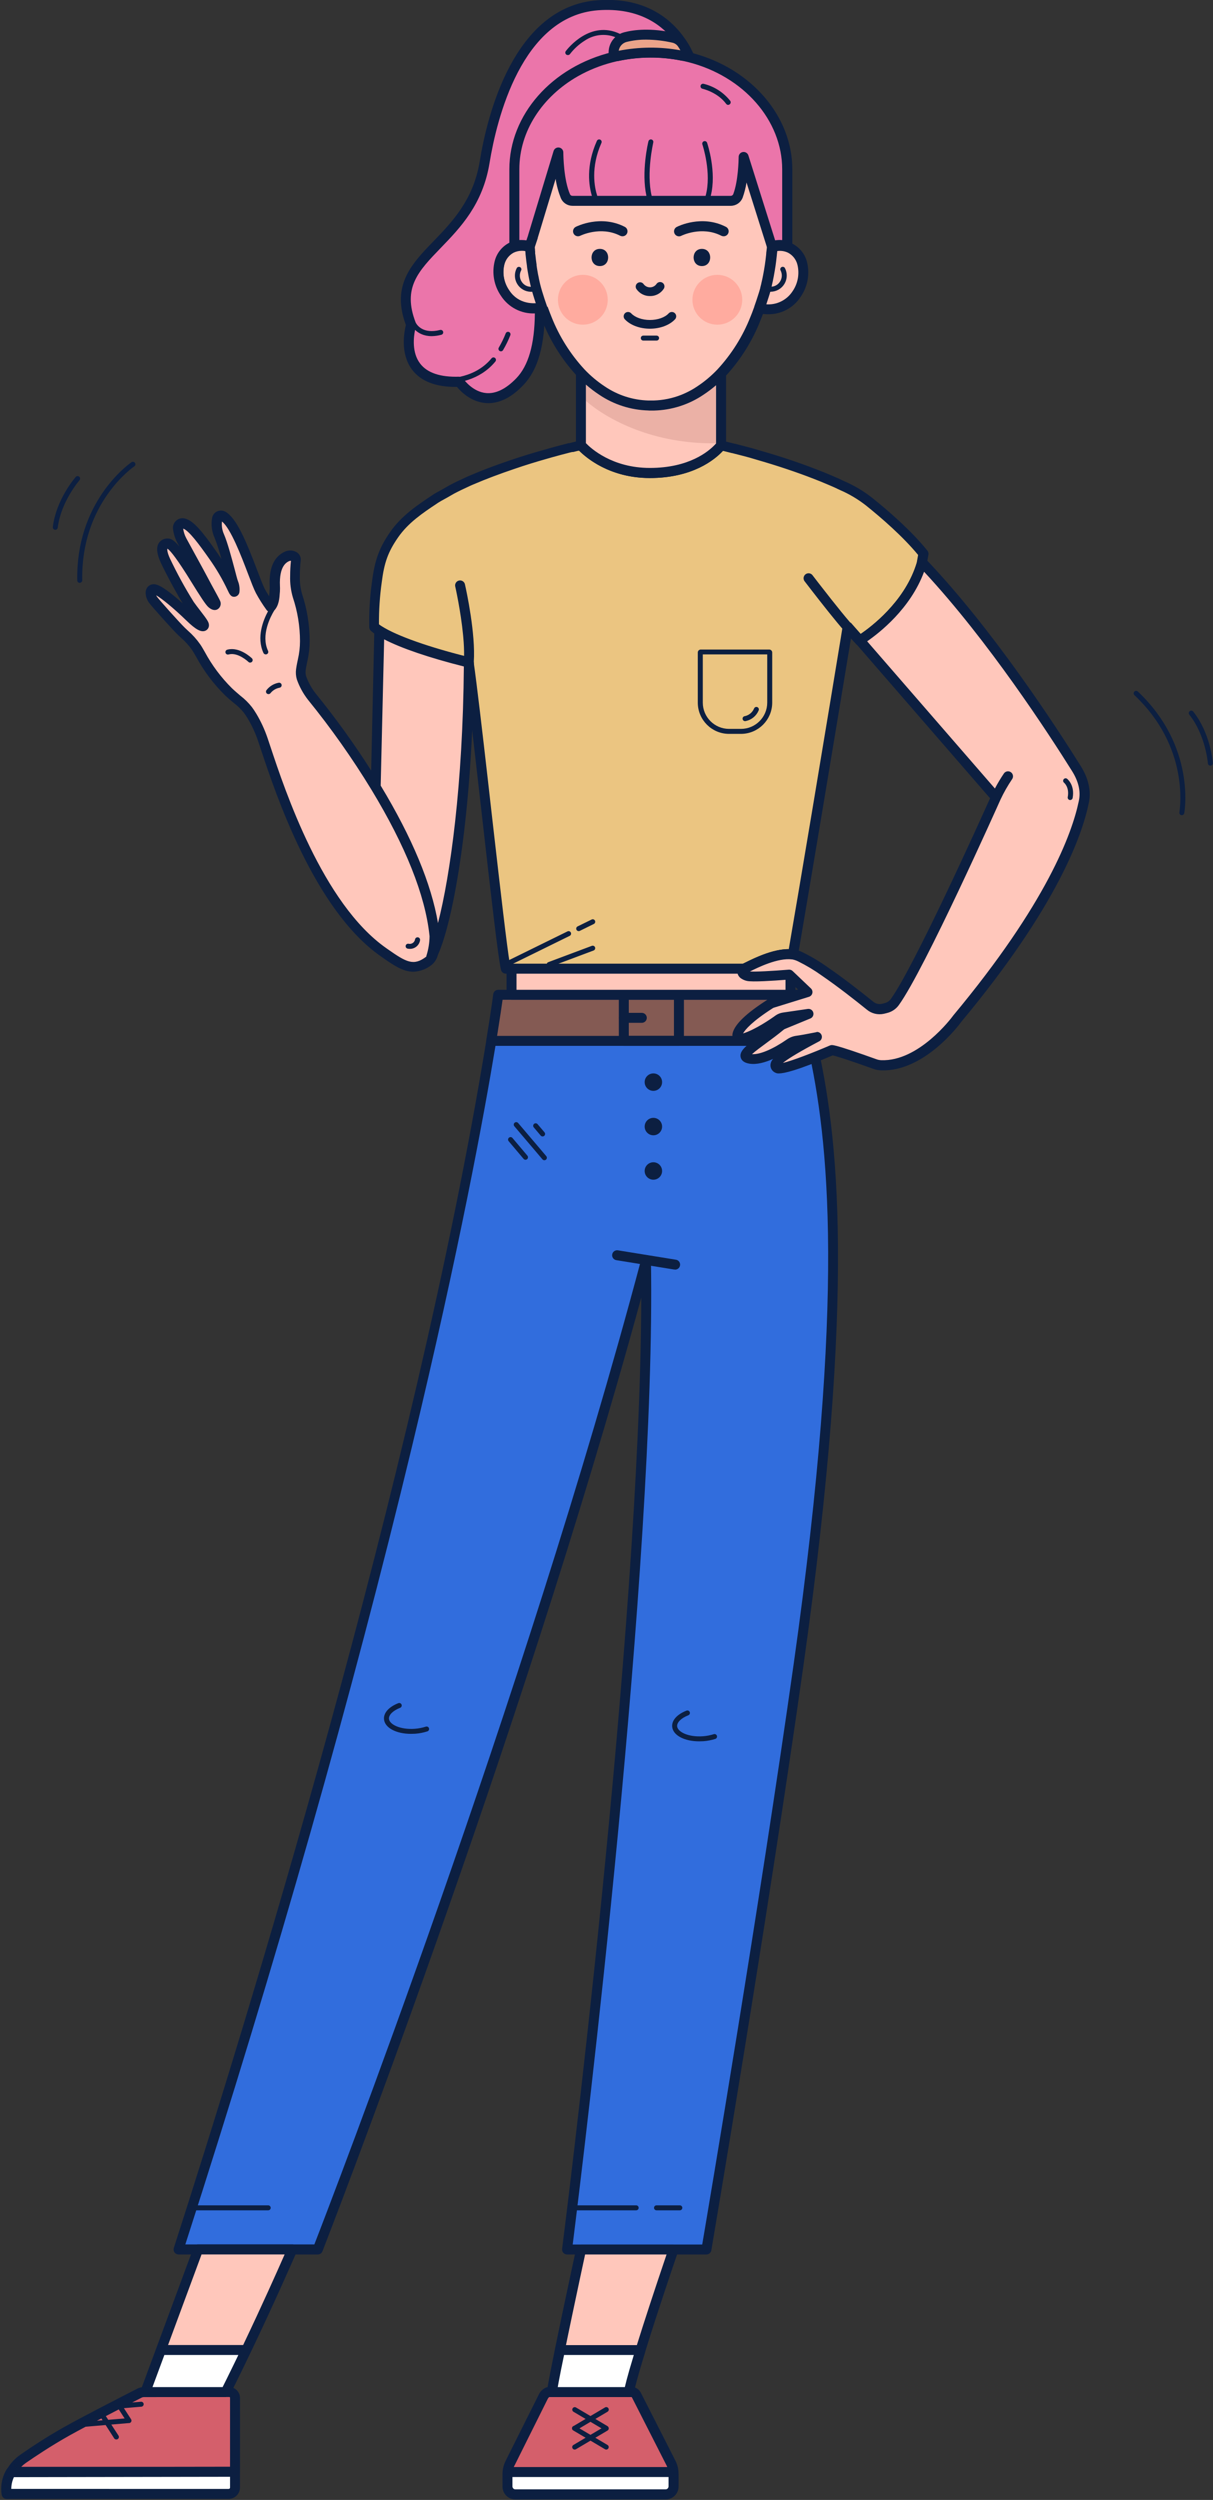
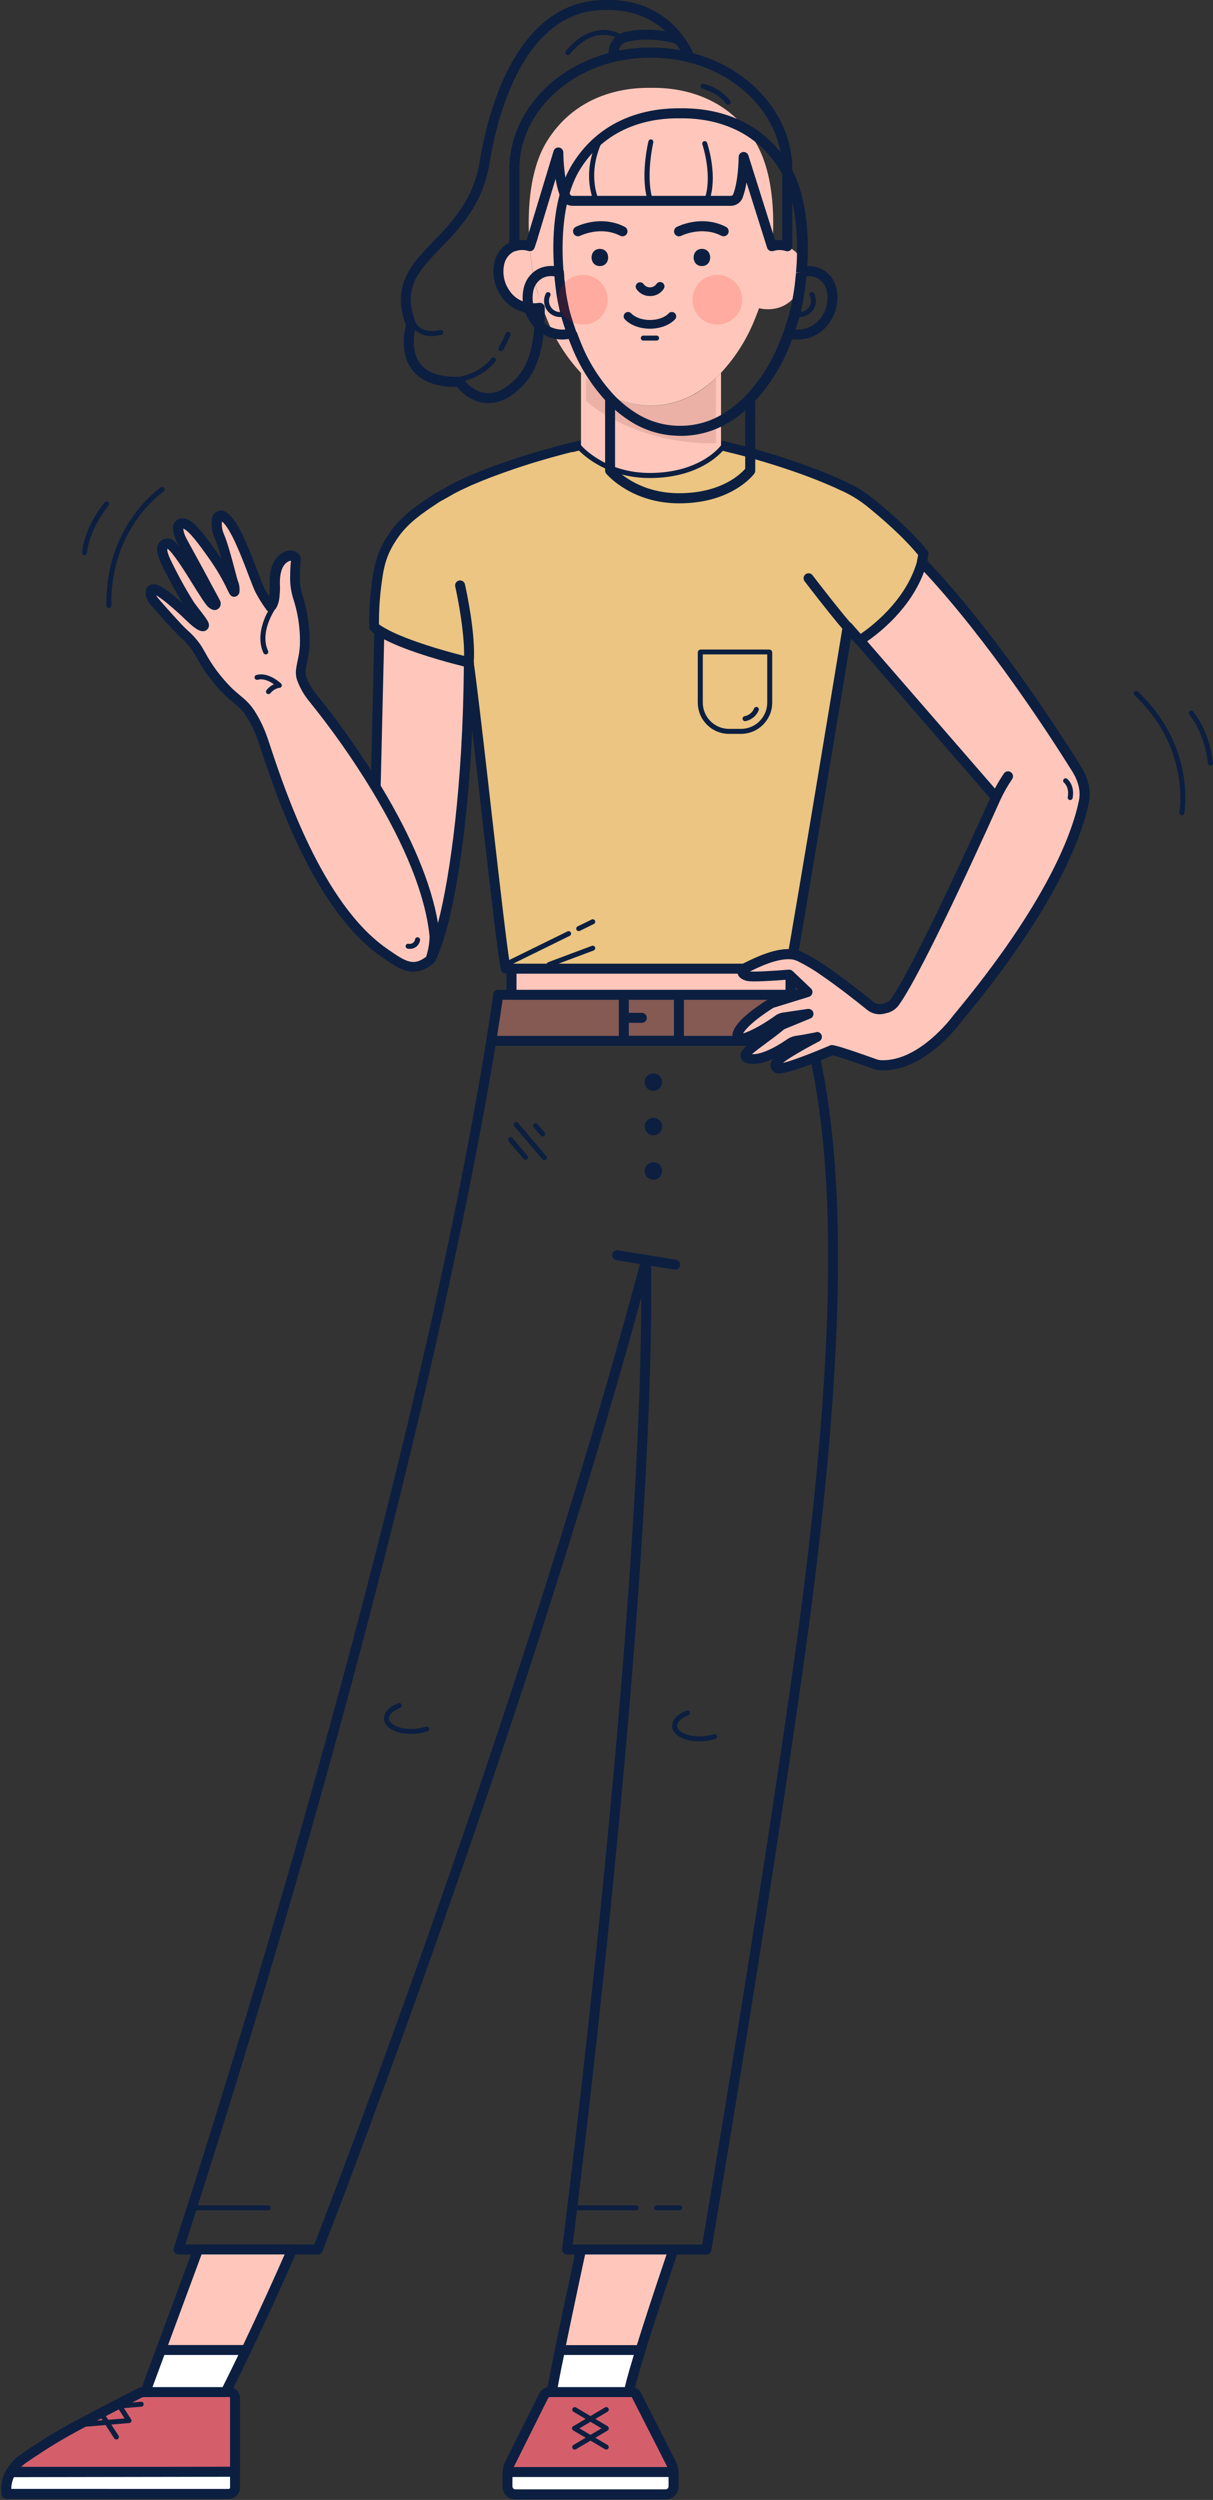
<svg xmlns="http://www.w3.org/2000/svg" xmlns:xlink="http://www.w3.org/1999/xlink" height="1003" viewBox="0 0 487 1003" width="487">
  <rect x="0" y="0" width="487" height="1003" fill="#333333" stroke="none" />
  <defs>
    <path id="a" d="m197.73 384.61h128.57c-1.36-6.268-3.117-12.444-5.26-18.49h-120.51s-.8 6.22-2.8 18.49z" />
-     <path id="b" d="m259.85 472.89c2.23 132.54-31.67 396.63-31.67 396.63h55.9s22.24-130 37-234.68c22-155.46 13.19-215.87 5.2-250.23h-128.55c-8.65 53-39.73 219.08-125.57 484.91h55.92s82.04-209.72 131.77-396.63z" />
    <path id="c" d="m371.26 189.08c-.1.37-.42 2.41-.63 3.52-.06.32-.11.57-.14.67-.13.45-.27.89-.42 1.33-6.11 18.19-23.63 28.91-24.41 29.35l-.09-.1-4.77-5.25c0 .13-.31 2-.83 5.17-3.23 19.69-15 90.62-21.11 126.12-7.43-1-17.91 5.05-19.35 5.61-.108.04-.212.09-.31.15h-95.61c-2-8.13-11.11-96.11-14.89-122.82-18.83-4.62-30.74-9.37-36-12.72-.709-.445-1.378-.95-2-1.51-.107-6.02.261-12.038 1.1-18 1.09-8.66 3-13.33 6.94-19 4.39-6.33 10.65-10.42 16.41-14.26 1.61-1.07 3.36-1.88 5-2.88.48-.287 1.04-.62 1.68-1 1.72-.92 4-2 6.68-3.24l.84-.37c1.427-.62 2.853-1.213 4.28-1.78l2.28-.9c.65-.26 1.31-.51 2-.75 2.93-1.11 5.83-2.13 8.67-3.09 4.59-1.54 9-2.86 13-4l2.31-.66c2.53-.7 4.87-1.32 7-1.85l.55-.13.25-.06c.117-.039.238-.069.36-.09l.2-.05.63-.16.44-.11.86-.21.41-.1.21-.06.92-.22h.05c.56.66 9.82 11.13 27.66 11.13 16.56 0 24.94-7.15 27.63-10 .33-.339.64-.696.93-1.07l.62.16 4.23 1.06c2.69.69 5.69 1.46 7.12 1.86l3.4 1c3.68 1.06 7.65 2.28 11.8 3.67 3.47 1.17 7 2.44 10.63 3.84 1.84.713 3.673 1.457 5.5 2.23l2.1.9.19.08.5.22 1.37.64h.07c.36.18.72.34 1.08.5 3.885 1.681 7.536 3.859 10.86 6.48 5.96 4.68 15.36 12.73 21.8 20.75z" />
    <path id="d" d="m92.55 926.77c.613-.003 1.203.24 1.636.674.434.434.676 1.023.674 1.636v29.66h-20.79l-67.36.12h-1.77l.11-.15c1.153-2.03 2.749-3.773 4.67-5.1 3.27-2.3 9.92-6.82 17.66-11.15 3.28-1.84 8.47-4.58 13.6-7.26 6.64-3.48 13.2-6.83 15.49-8 .56-.286 1.181-.434 1.81-.43zm162.08-.04c.644.251 1.162.748 1.44 1.38l13.64 26.78c.66 1.206 1.055 2.539 1.16 3.91h-66.59c.123-1.385.532-2.73 1.2-3.95l13.23-26.48c.408-.73 1.043-1.306 1.81-1.64z" />
-     <path id="e" d="m112.15 16.7c1.676 2.271 3.085 4.727 4.2 7.32-4.785-1.206-9.693-1.849-14.625-1.914l-.925-.006c-5.025-.003-10.033.588-14.92 1.76-15.224 3.68-27.754 12.846-34.486 24.838 8.835-15.719 27.633-26.588 49.396-26.588l.925.006c4.932.066 9.84.708 14.625 1.914 22.68 5.74 39.22 23.68 39.22 44.91v30.85c-2.007-.662-4.173-.662-6.18 0l-11.3-35.81-0.0.06c-.005.821-.106 9.847-2.3 15.57-.456 1.185-1.59 1.97-2.86 1.98h-63.55c-1.231.004-2.346-.723-2.84-1.85-2.668-6.213-2.821-16.303-2.829-17.436l-.001-.104-10.23 33.77-1.27 3.82c-2.007-.662-4.173-.662-6.18 0l-0-.007-.376.13c-.256.094-.507.2-.753.317-5.24 2.49-7.48 10.81-2.52 18.42 3.029 4.579 8.501 6.905 13.9 5.91.14 11.67-1.6 23-8.08 29.67-14.26 14.66-24.22 0-24.22 0-26.86.88-19.38-22.9-19.38-22.9-11-28.19 23.84-30.48 29.51-65.18 3.52-21.58 14.42-60.6 45.36-63 17.53-1.35 27.39 6.41 32.69 13.55z" />
-     <path id="f" d="m115.01 21.3c.265.497.217 1.103-.121 1.553-.339.45-.908.663-1.459.547-4.158-.839-8.389-1.261-12.63-1.26-4.415 0-8.818.456-13.14 1.36-.432.097-.884-.007-1.23-.283s-.548-.694-.55-1.137c-.018-2.864 1.896-5.381 4.66-6.13 3.91-1 10.34-1.74 19.44.28 1.452.329 2.717 1.216 3.52 2.47.55.86 1.06 1.73 1.51 2.6z" />
  </defs>
  <g fill="none" fill-rule="evenodd">
    <g transform="translate(-.5 33)">
      <use fill="#92645c" xlink:href="#a" />
      <use fill="#000" fill-opacity=".1" xlink:href="#a" />
      <use fill="#3678f2" xlink:href="#b" />
      <use fill="#000" fill-opacity=".1" xlink:href="#b" />
      <use fill="#3678f2" fill-opacity=".1" xlink:href="#b" />
      <use fill="#ffcb6d" xlink:href="#c" />
      <use fill="#fff" fill-opacity=".05" xlink:href="#c" />
      <use fill="#3678f2" fill-opacity=".1" xlink:href="#c" />
      <path d="m321.04 364.12c.825.002 1.563.511 1.86 1.28 2.018 5.66 3.696 11.434 5.025 17.294l.325 1.466c8.77 37.71 16.11 100.33-5.17 251-14.62 103.49-36.81 233.44-37 234.74-.184.954-1.028 1.638-2 1.62h-55.9c-.577 0-1.127-.24-1.511-.672-.383-.431-.562-1.007-.489-1.579.33-2.55 31.5-246.81 31.78-381.66-49.49 181.22-127.21 380.59-128 382.64-.3.765-1.038 1.27-1.86 1.27h-55.92c-.638 0-1.237-.308-1.612-.823-.375-.516-.482-1.18-.288-1.787 28.199-87.336 96.839-309.263 125.427-484.234-.006-.127.002-.257.023-.386 1.114-6.736 1.853-11.665 2.29-14.72l.065-.455c.302-2.129.44-3.22.445-3.244.127-1.006.986-1.758 2-1.75zm3.719 22.49-125.336 0-.124.757c-4.398 26.557-14.332 80.817-33.468 160.324-23.76 98.74-54.35 206.32-90.92 319.79h51.8c6.93-17.86 84.08-218.05 131.21-395.15.261-.961 1.189-1.584 2.178-1.461s1.736.955 1.752 1.951c2.058 122.226-26.943 358.912-31.191 392.877l-.229 1.823h52c2.64-15.52 23-135.89 36.73-233 20.883-147.878 14.125-210.356 5.599-247.91zm-5.129-18.49h-117.35c-.34 2.4-1.04 7.27-2.2 14.49h123.69c-1.539-6.307-2.894-10.74-3.726-13.263l-.192-.576c-.081-.239-.155-.456-.222-.651zm-29.07-224.32.62.16 1.72.44 2.5.62h.12c2.63.68 5.61 1.44 7.05 1.84l3.42 1c4 1.15 8 2.39 11.87 3.69s7.43 2.59 10.72 3.88c1.89.72 3.76 1.48 5.56 2.25l.61.26 1.48.64.13.05.14.06.41.18c.54.25 1 .46 1.48.69l.14.08.94.43c4.046 1.752 7.847 4.021 11.31 6.75 6.54 5.25 15.68 13.18 22.07 21.13.395.495.532 1.148.37 1.76-.06.24-.17.9-.29 1.62s-.22 1.28-.31 1.76-.15.74-.19.87c-.13.47-.28.94-.44 1.41-6.51 19.38-25.13 30.34-25.32 30.44-.813.456-1.833.29-2.46-.4l-2.07-2.27c0 .17-.05.35-.08.53l-.09.54c-1.892 11.531-6.501 39.333-11.246 67.704l-1 5.976c-3.251 19.413-6.481 38.577-8.864 52.461-.184 1.06-1.174 1.785-2.24 1.64-5.68-.75-13.86 3.3-16.94 4.82-.461.249-.935.473-1.42.67-.337.156-.711.215-1.08.17h-95.59c-.919-.001-1.719-.628-1.94-1.52-1.115-4.452-4.15-31.044-7.416-59.815l-.202-1.782c-.034-.297-.068-.595-.101-.893-.291-2.556-.583-5.12-.874-7.678l-.194-1.704c-2.264-19.86-4.471-39.058-5.931-49.808-16.19-4-29-8.64-35.24-12.66-.816-.505-1.585-1.08-2.3-1.72-.392-.363-.622-.867-.64-1.4-.124-6.137.247-12.273 1.11-18.35 1.08-8.57 2.92-13.59 7.29-19.88 4.51-6.5 10.91-10.77 16.55-14.53l.28-.18.13-.1c1-.67 2.06-1.24 3.07-1.79.68-.37 1.36-.73 2-1.13.5-.3 1.09-.64 1.76-1 1.84-1 4.2-2.13 6.82-3.31l.87-.39c1.3-.56 2.72-1.15 4.32-1.8.76-.31 1.54-.61 2.31-.91l2-.76c2.62-1 5.48-2 8.73-3.1 4.12-1.39 8.39-2.7 13.05-4l2.29-.66c2.5-.69 4.85-1.32 7.05-1.87l.44-.11h.31c.15-.053.303-.093.46-.12l.18-.05.46-.11.88-.22.55-.14.36-.08 1.22-.3h.1c.647-.138 1.321.053 1.8.51.062.059.119.122.17.19.36.42 9 10.42 26.14 10.42 15.67 0 23.52-6.56 26.17-9.39.39-.41.64-.71.79-.9.079-.115.169-.223.27-.32.5-.477 1.211-.662 1.88-.49zm-57.53 4.05h-.38l-.68.17-.26.06-.25.07-.34.08-.43.11h-.4l-.21.06h-.1l-.2.05-.47.11c-2.19.56-4.52 1.17-6.95 1.85l-2.31.66c-4.59 1.3-8.8 2.6-12.86 4-3.19 1.08-6 2.08-8.59 3.06-.65.24-1.3.48-1.93.74l-2.27.89c-1.41.57-2.82 1.15-4.24 1.76l-.79.35c-2.56 1.16-4.83 2.26-6.58 3.19-.6.33-1.13.63-1.59.91-.72.43-1.45.83-2.18 1.23-.94.51-1.83 1-2.67 1.54l-.11.08-.39.26c-5.61 3.74-11.41 7.61-15.49 13.48s-5.6 10.16-6.6 18.1c-.782 5.572-1.153 11.194-1.11 16.82.36.279.734.539 1.12.78 6 3.84 19.2 8.5 35.36 12.47.796.192 1.394.85 1.51 1.66 1.38 9.738 3.469 27.692 5.648 46.807l.184 1.618c.461 4.051.926 8.145 1.388 12.215.06.524.12 1.049.18 1.574l.45 3.935.18 1.572c2.725 23.821 5.354 46.696 6.51 53.539h93.6c.16-.06.53-.25 1.06-.51 3.34-1.66 10.75-5.33 17.24-5.33h.1c2.367-13.718 5.468-32.091 8.582-50.693l.492-2.938c.164-.98.328-1.959.491-2.938l.49-2.934c4.569-27.356 8.919-53.688 10.744-64.827l.09-.54c.41-2.5.7-4.31.73-4.54.075-.78.599-1.445 1.34-1.7.764-.249 1.603-.017 2.13.59l3.72 4.09c4.2-2.84 17.21-12.63 22.17-27.39.14-.42.27-.83.4-1.25 0-.07.05-.25.09-.48.09-.47.2-1.1.3-1.7.06-.36.11-.66.16-.91-6.13-7.43-14.68-14.83-20.87-19.8-3.192-2.509-6.694-4.596-10.42-6.21-.4-.18-.78-.35-1.17-.54l-.12-.07-1.25-.58-.44-.19-.25-.11-1.47-.63-.59-.25c-1.76-.75-3.58-1.49-5.43-2.2-3.25-1.27-6.7-2.51-10.55-3.81s-7.77-2.51-11.72-3.65c-1.16-.34-2.28-.66-3.38-1-1.39-.39-4.35-1.15-7-1.82h-.11l-2.46-.62-1.17-.29-.26.28c-3 3.18-11.83 10.63-29.07 10.63-16.06 0-25.58-8.16-28.35-10.94z" fill="#0c1f41" fill-rule="nonzero" />
      <path d="m270.91 958.8c.015.283.015.567 0 .85v4.81c.056 1.751-1.31 3.22-3.06 3.29h-60.56c-1.749-.07-3.112-1.541-3.05-3.29v-4.76c-.006-.301.007-.601.04-.9zm-176-.15v6.36c0 1.41-1.14 2.554-2.55 2.56h-89.18c-.498-3.088.126-6.252 1.76-8.92z" fill="#fff" fill-rule="nonzero" />
      <use fill="#f66" xlink:href="#d" />
      <use fill="#000" fill-opacity=".1" xlink:href="#d" />
      <use fill="#3678f2" fill-opacity=".1" xlink:href="#d" />
      <path d="m117.83 869.51c-1.32 3-8.72 20-18.46 40.34-2.61 5.45-5.39 11.14-8.26 16.88h-32.26l6.25-16.88 14.93-40.34zm153.08.01s-4.304 12.535-8.722 26.12l-.358 1.104c-.06.184-.119.369-.179.553l-.358 1.108c-.358 1.109-.715 2.219-1.068 3.326l-.352 1.105c-.761 2.389-1.502 4.748-2.201 7.016-2.24 7.24-4.05 13.54-4.7 16.88h-30.88c.28-2.27 1.57-8.9 3.19-16.88.522-2.561 1.079-5.26 1.649-8l.229-1.098.23-1.101c.307-1.469.615-2.941.923-4.403l.23-1.094c2.719-12.91 5.26-24.636 5.26-24.636zm99.74-676.88c27.68 29 53.56 69.24 62 82.79 2.53 3.98 3.96 8.54 3.01 13.17-2.6 12.85-12.66 41.31-50.89 87.19 0 0-13.86 19.27-30.45 18.64-.885-.026-1.759-.195-2.59-.5-3.68-1.32-15.63-5.57-17.24-5.57 0 0-19.45 8.39-21.74 7.24-3-1.48.86-4.68 15.75-12.55-.37.07-5.2 1-7.92 1.41-1.014.139-1.98.516-2.82 1.1-3.08 2.14-10.87 7.07-16.09 6.21-4.759-.77.224-4.143 6.53-8.776l.494-.364c1.323-.976 2.694-2.005 4.038-3.075l.502-.403c.25-.203.499-.406.747-.612.317-.271.675-.49 1.06-.65l10.28-4.23-10.09 1.48c-.764.111-1.491.403-2.12.85-2.49 1.78-9.45 6.5-14.72 7.76-.511.13-1.053-.019-1.425-.393-.372-.374-.518-.917-.385-1.427.59-2.29 3.74-6.17 13.28-12.26.291-.178.604-.319.93-.42l14-4.32-6.931-6.544.001 7.744h-112v-10.47l93.343-0c.005-.003.011-.007.017-.01.098-.06.202-.11.31-.15 1.44-.56 11.92-6.6 19.35-5.61h.07c1.018.199 2.003.535 2.93 1 3.41 1.682 6.677 3.638 9.77 5.85 7 4.8 14.63 10.86 18.22 13.76 1.417 1.188 3.302 1.657 5.11 1.27.69-.15 1.28-.32 1.78-.47 1.229-.404 2.299-1.184 3.06-2.23 10.4-14.45 40.59-82.08 40.59-82.08l-54.73-63c.78-.44 18.3-11.16 24.41-29.35.15-.44.29-.88.42-1.33 0-.1.08-.35.14-.67zm-280.65-18.52c6 3.2 12.2 24.58 15 30 1.235 2.246 2.608 4.413 4.11 6.49 1.62-1.74 1.59-4.72 1.75-6.7.035-.556.035-1.114 0-1.67-.37-8.55 2.77-10.93 4.85-11.91 1.54-.73 3.78-.2 3.61 1.49-.241 2.081-.361 4.175-.36 6.27-.085 2.702.253 5.402 1 8 1.966 5.857 2.979 11.992 3 18.17-.002 2.575-.294 5.141-.87 7.65-.28 1.41-.58 2.64-.71 3.8-.161 1.114-.083 2.249.23 3.33.957 2.67 2.327 5.174 4.06 7.42 9.378 11.521 17.958 23.669 25.68 36.36 9.426 15.539 18.701 34.08 22.341 51.494l.157.77c-3.508-17.665-12.935-36.565-22.518-52.364l1.41-62.61c5.22 3.35 17.13 8.1 36 12.72-.339 59.049-8.05 102.193-14.05 115.911-.125.664-.292 1.286-.51 1.819-.304.631-.721 1.2-1.23 1.68-6.75 5.23-11.11 1.92-18.5-3.24-28.25-19.74-43.88-72-48.44-85.33-1.103-3.258-2.551-6.389-4.32-9.34-.56-.92-1.13-1.8-1.67-2.51-2.14-2.85-4.37-4-7.79-7.28-7.65-7.33-11-15-13-17.92-1.709-2.334-3.689-4.455-5.9-6.32-.928-.891-2.906-3.023-4.962-5.297l-.537-.596c-2.689-2.988-5.368-6.053-5.881-6.757-.94-1.29-1.75-4.34.54-4.2s9.84 6.81 14.17 11 5.73 4.14 5.69 3.28-3.45-4.88-5.76-8.14-7.82-13.61-9.71-17.71-1.77-6.83 1.13-6.78c2.08 0 7.87 9.36 9.24 11.49s6.82 11.25 8.22 12.44 1.62.46 1.59 0-2.6-4.85-4.79-9-7.09-12.93-8.82-16.23c-.777-1.48-1.275-3.09-1.47-4.75-.064-.587.157-1.168.594-1.564.437-.396 1.038-.558 1.616-.436 2.7.59 6.1 4.7 11.87 12.92 7.48 10.69 8.35 15.86 8.56 14.13.09-1.118-.085-2.242-.51-3.28-.483-1.385-1.609-5.931-2.864-10.399l-.237-.836c-.833-2.918-1.708-5.714-2.479-7.474-.97-2.166-1.256-4.577-.82-6.91.099-.488.423-.901.874-1.114.451-.213.976-.2 1.416.034zm171.85-171.87c14.39-.24 31.4 4.68 41.78 21.49 8.46 13.783 7.57 34.616 6.901 42.144l-.021.236v.023l.309-.096c2.311-.684 4.797-.493 6.981.544 5.26 2.46 7.5 10.78 2.54 18.39-3.798 5.797-10.213 6.819-15.092 5.692l.012-.032c-.32.88-.65 1.77-1 2.63l-.62 1.55c-3.147 8.041-7.781 15.416-13.66 21.74-2.538 2.684-5.377 5.066-8.46 7.1-5.527 3.748-12.014 5.83-18.69 6h-2c-6.675-.172-13.162-2.255-18.69-6-.44-.29-.875-.587-1.305-.892l.07.05c.43.304.865.601 1.305.892 5.528 3.745 12.015 5.828 18.69 6h2c6.676-.17 13.163-2.252 18.69-6 3.059-2.041 5.874-4.427 8.39-7.11v29.08c-.29.374-.6.731-.93 1.07-2.69 2.87-11.07 10-27.63 10-17.654 0-26.906-10.253-27.64-11.106l-.02-.024-0-28.976c-.023-.025-.047-.049-.07-.074-5.882-6.327-10.52-13.706-13.67-21.75l-.62-1.55c-.22-.573-.44-1.16-.663-1.748l-.323-.842-.222.05c-4.845 1.032-11.101-.055-14.832-5.749-5-7.61-2.72-15.93 2.52-18.42 2.187-1.037 4.677-1.228 6.991-.544l.318.1.001-.057c-.67-7.29-1.69-28.45 6.86-42.32 10.38-16.81 27.39-21.73 41.8-21.49zm-48.44 66.1c.02.15 0 .34 0 .34 0 .28.03.56.09.84.073.667.153 1.357.24 2.07.08.65.17 1.29.26 1.92 0 .25.07.51.12.76.06.447.13.887.21 1.32.1.62.21 1.23.32 1.83l.06.31c.09.47.18.92.29 1.37s.19.93.3 1.38.15.66.23 1 .24.94.36 1.39.31 1.11.47 1.64c.222.684.445 1.363.671 2.036-.217-.692-.427-1.391-.631-2.096-.16-.53-.32-1.08-.47-1.64s-.24-.92-.36-1.39c-.08-.32-.16-.65-.23-1s-.21-.91-.3-1.38-.2-.9-.29-1.37l-.06-.31c-.11-.6-.22-1.21-.32-1.83-.08-.433-.15-.873-.21-1.32-.05-.25-.08-.51-.12-.76-.09-.63-.18-1.27-.26-1.92s-.17-1.37-.24-2.07c0-.28-.06-.56-.08-.84 0 0 0-.12-.05-.34l-.012-.074c.004.051.007.098.012.134z" fill="#ffc7bb" fill-rule="nonzero" />
      <path d="m287.93 118.62v26.23c-24.92.39-43.39-9.37-52.2-17v-9.21c1.985 1.894 4.141 3.601 6.44 5.1 5.53 3.742 12.015 5.824 18.69 6h2c6.675-.176 13.16-2.258 18.69-6 2.275-1.513 4.411-3.226 6.38-5.12z" fill="#7c3830" opacity=".15" />
      <g fill-rule="nonzero">
        <path d="m99.37 909.85c-2.61 5.45-5.39 11.14-8.26 16.88h-32.26l6.25-16.88z" fill="#fff" />
        <path d="m257.67 909.85c-2.24 7.24-4.05 13.54-4.7 16.88h-30.88c.28-2.27 1.57-8.9 3.19-16.88z" fill="#fff" />
-         <path d="m270.89 867.55c.646 0 1.252.313 1.627.839.375.526.473 1.2.263 1.811-.059.17-4.362 12.716-8.748 26.202l-.356 1.095c-.237.731-.474 1.464-.71 2.198l-.354 1.1-.352 1.098-.35 1.096c-.772 2.421-1.525 4.813-2.235 7.109-.012.125-.037.25-.075.373-1.973 6.382-3.359 11.214-4.143 14.422l-.027-.012c1.096.439 1.983 1.279 2.48 2.35l13.62 26.75c.784 1.438 1.251 3.027 1.37 4.66.008.096.008.192.002.287l-.012-.267c0 .35.05.69.05 1v4.81c.038 1.383-.479 2.724-1.435 3.725-.956 1.001-2.272 1.579-3.655 1.605h-60.56c-2.78-.069-4.995-2.317-5.05-5.071l0-4.979c-.005-.298.007-.596.034-.893-.002-.075-0-.151.006-.227.155-1.661.645-3.273 1.44-4.74l13.21-26.41c.648-1.216 1.713-2.157 3-2.65.139-.042.281-.072.425-.087.465-2.786 1.437-7.848 2.945-15.253.791-3.885 1.667-8.105 2.547-12.305l.345-1.641c2.832-13.473 5.601-26.244 5.638-26.414.198-.92 1.009-1.577 1.95-1.58zm-153.04-.06c.674.001 1.302.342 1.671.906.369.564.429 1.276.159 1.894-2 4.57-9.2 21-18.49 40.41-2.298 4.799-4.646 9.619-7.001 14.364 1.568.644 2.671 2.186 2.671 3.986v29.66c0 .094-.007.187-.019.278l-.001 6.082c-.022 2.491-2.039 4.504-4.53 4.52h-89.13c-.978.016-1.824-.678-2-1.64-.58-3.543.129-7.176 2-10.24.113-.195.256-.367.421-.51 1.275-2.078 2.966-3.873 4.969-5.27 3.33-2.34 10.07-6.91 17.84-11.26 3.54-2 9.16-4.94 13.65-7.29 6.53-3.41 13-6.69 15.38-7.93l.12-.07c.592-.298 1.227-.495 1.88-.584l1.18-3.186 4.61-12.449.016-.039 14.934-40.321c.288-.785 1.034-1.307 1.87-1.31zm151.06 93.31h-62.67v3.66c-.053.642.41 1.212 1.05 1.29h60.56c.641-.078 1.107-.646 1.06-1.29zm-176.05-.088-86.14.148-.63-.001-.077.165c-.642 1.428-.978 2.977-.983 4.546h39.15c.08-0.0.161.006.24.02h47.89c.305-.005.55-.255.55-.56zm161.24-31.982h-33.11c-.206.169-.382.372-.52.6l-13.2 26.47c-.187.321-.351.655-.49 1h61.61c-.124-.327-.271-.644-.44-.95l-13.66-26.83c-.048-.106-.112-.204-.19-.29zm-161.55-.03-1.091.002c-.114.019-.231.029-.349.028l-24.262-.001-8.568.011c-.308-.006-.614.062-.89.2l-.13.07c-.818.419-2.094 1.072-3.677 1.884l3.517-.294c.549-.046 1.032.361 1.08.91.046.549-.361 1.032-.91 1.08l-7.02.591 2.88 4.449c.197.307.211.698.036 1.019-.175.321-.511.521-.876.521l-.116-.004c-.015.002-.03.003-.044.004l-6.937.585 2.887 4.445c.197.307.211.698.036 1.019-.175.321-.511.521-.876.521h-.06c-.338.002-.654-.168-.84-.45l-3.431-5.343-8.028.679c-2.414 1.283-4.756 2.544-6.521 3.533-7.61 4.26-14.22 8.75-17.49 11-.657.465-1.275.983-1.848 1.549l59.855.001 23.983-.039v-27.66c.003-.083-.029-.164-.088-.222-.059-.059-.139-.091-.222-.088zm151.61 4.076c.257.068.477.235.61.464.282.475.125 1.088-.35 1.37l-4.893 2.893 4.873 2.887c.17.101.299.244.382.407l-.012-.007c.282.475.125 1.088-.35 1.37l-4.896 2.895 4.876 2.885c.475.282.632.895.35 1.37-.176.298-.494.483-.84.49-.179-.003-.355-.051-.51-.14l-5.83-3.449-5.83 3.449c-.154.092-.331.14-.51.14-.353 0-.68-.186-.86-.49-.282-.475-.125-1.088.35-1.37l4.886-2.891-4.886-2.889c-.348-.157-.576-.499-.588-.88-.012-.382.195-.737.532-.915.081-.043.167-.074.254-.093l4.685-2.774-4.883-2.887c-.452-.287-.597-.88-.329-1.344.268-.464.854-.634 1.329-.386l5.84 3.458 5.84-3.458c.229-.134.503-.172.76-.104zm-6.59 5.886-4.428 2.619 4.418 2.613 4.428-2.619zm-198.148-.43 2.262-.19-.476-.745c-.572.299-1.17.612-1.786.935zm3.57-1.866.964 1.486 6.575-.551-2.347-3.627c-1.654.854-3.411 1.765-5.192 2.693zm53.199-24.516h-29.7l-4.77 12.88h28.15l1.451-2.914c.096-.195.193-.389.289-.584.926-1.872 1.849-3.754 2.768-5.641.094-.191.187-.383.28-.575l-.28.575c.334-.685.667-1.371 1-2.058l-.72 1.483c.512-1.054 1.023-2.11 1.531-3.166zm158.77 0h-28c-.968 4.606-1.684 8.236-2.167 10.851l-.004.021c-.115.626-.218 1.194-.307 1.704-.018.104-.036.205-.053.304h26.93c.392-1.7.974-3.902 1.742-6.591l.118-.413c.504-1.758 1.084-3.718 1.74-5.876zm13.15-40.33h-32.7c-.807 3.752-2.937 13.657-5.134 24.107l-.232 1.102c-.116.552-.232 1.104-.348 1.657l-.231 1.106c-.193.921-.385 1.841-.575 2.756l-.228 1.096c-.319 1.536-.633 3.055-.937 4.537l28.462-0c.716-2.301 1.47-4.686 2.24-7.091l.398-1.24c1.661-5.171 3.376-10.384 4.913-15.008l.723-2.172c1.534-4.597 2.836-8.45 3.649-10.848zm-153.34-.01h-33.35l-13.452 36.339 30.146.001c7.619-15.979 13.774-29.786 16.656-36.34zm141.14-19.71c.552 0 1 .448 1 1s-.448 1-1 1h-25.67c-.552 0-1-.448-1-1s.448-1 1-1zm-147.73 0c.552 0 1 .448 1 1s-.448 1-1 1h-30.64c-.552 0-1-.448-1-1s.448-1 1-1zm165.26 0c.552 0 1 .448 1 1s-.448 1-1 1h-9.36c-.552 0-1-.448-1-1s.448-1 1-1zm3.98-197.91c.202.516-.054 1.098-.57 1.3-2.85 1.11-4.61 2.84-4.49 4.41.18 2.25 4.49 4.44 10.41 4 1.471-.112 2.924-.394 4.33-.84.517-.148 1.058.14 1.225.651s-.1 1.063-.605 1.249c-1.555.494-3.163.807-4.79.93-.56.03-1.15.05-1.75.05-5.93 0-10.54-2.43-10.81-5.89-.2-2.54 1.95-4.94 5.75-6.43.516-.202 1.098.054 1.3.57zm-116-3.414c.278.225.416.581.36.935-.056.354-.296.651-.63.779-2.85 1.11-4.61 2.84-4.49 4.41.18 2.25 4.5 4.44 10.42 4 1.471-.113 2.924-.395 4.33-.84.347-.138.742-.071 1.024.174.282.244.404.626.317.989-.087.363-.369.647-.731.737-1.555.496-3.162.808-4.79.93-.59.03-1.17.05-1.74.05-5.93 0-10.55-2.43-10.82-5.89-.2-2.54 1.95-4.94 5.76-6.43.334-.129.711-.069.99.156zm87.16-181.836 23.12 3.74c1.105.086 1.931 1.05 1.845 2.155s-1.05 1.931-2.155 1.845v-.05c-.11.01-.22.01-.33 0l-23.12-3.74c-1.091-.177-1.832-1.204-1.655-2.295s1.204-1.832 2.295-1.655zm14.24-35.33c1.933 0 3.5 1.567 3.5 3.5s-1.567 3.5-3.5 3.5-3.5-1.567-3.5-3.5 1.567-3.5 3.5-3.5zm-54.3-15.75 11.3 13.29c.254.297.312.714.148 1.068s-.518.582-.908.582c-.296.003-.578-.125-.77-.35l-11.29-13.29c-.359-.42-.31-1.051.11-1.41s1.051-.31 1.41.11zm-2.28 6 6 7.1c.255.298.312.718.146 1.073-.147.316-.447.529-.787.57l-.124.006-.119-.007c-.246-.031-.473-.152-.636-.342l-6-7.1c-.359-.42-.31-1.051.11-1.41s1.051-.31 1.41.11zm10.08-5.54 2.79 3.28c.254.297.312.714.148 1.068s-.518.582-.908.582c-.296.003-.578-.125-.77-.35l-2.78-3.28c-.359-.42-.31-1.051.11-1.41s1.051-.31 1.41.11zm46.5-2.53c1.933 0 3.5 1.567 3.5 3.5s-1.567 3.5-3.5 3.5-3.5-1.567-3.5-3.5 1.567-3.5 3.5-3.5zm0-17.83c1.933 0 3.5 1.567 3.5 3.5s-1.567 3.5-3.5 3.5-3.5-1.567-3.5-3.5 1.567-3.5 3.5-3.5zm109.3-206.42c27 28.24 52.54 67.53 62.28 83.11 3.13 5 4.23 10 3.26 14.68-2.64 13.06-12.82 41.86-51.27 88-1 1.44-15 20-32.11 19.41-1.086-.033-2.159-.239-3.18-.61-9.89-3.55-14.82-5.09-16.29-5.4-14.31 6.12-19.52 7.24-21.63 7.24-.47.03-.94-.067-1.36-.28-1.178-.49-1.96-1.625-2-2.9.007-.994.398-1.947 1.09-2.66-3.21 1.43-6.64 2.4-9.55 1.92-2-.33-3.17-1.19-3.49-2.54-.53-2.22 1.51-4.14 5.42-7.08-1.424.653-2.903 1.179-4.42 1.57-1.191.295-2.45-.058-3.315-.929-.865-.871-1.208-2.132-.905-3.321.913-3.551 5.476-7.93 13.935-13.33l-33.505-.001 0 16.491c0 1.105-.895 2-2 2h-22.13c-1.105 0-2-.895-2-2l-.001-8.897c-.019-.112-.029-.226-.029-.343s.01-.232.029-.343l0-6.907-43.08.001c-1.105 0-2-.895-2-2v-10.47c0-.284.059-.554.166-.799l-.036.019c-.137.066-.288.101-.44.1-.379-.003-.723-.22-.89-.56-.245-.494-.044-1.094.45-1.34l25.24-12.4c.491-.226 1.072-.02 1.313.464.241.484.053 1.071-.423 1.326l-22.768 11.189 13.542-0c.095-.28.312-.513.606-.619l17.43-6.53c.339-.15.734-.099 1.025.131.291.23.43.603.362.967-.068.365-.332.662-.687.772l-14.072 5.279 74.055-.001c.032-.013.065-.026.098-.038.15-.06.53-.25 1.05-.51 3.7-1.83 12.35-6.11 19.24-5.2h.05c1.205.219 2.376.599 3.48 1.13 3.519 1.715 6.887 3.722 10.07 6 6.5 4.44 13.57 10 18.35 13.85.946.807 2.214 1.129 3.43.87.61-.13 1.14-.29 1.63-.43.804-.284 1.502-.807 2-1.5 9.41-13.07 35.81-71.54 39.85-80.55l-53.81-62c-.104-.12-.193-.251-.265-.389-.176-.106-.337-.241-.475-.401l-3.52-4.081c-.233-.113-.444-.271-.62-.469-1.557-1.762-3.59-4.23-5.675-6.824l-.482-.601-.482-.603c-4.422-5.539-8.783-11.24-9.061-11.602-.481-.562-.613-1.345-.341-2.033.271-.689.901-1.171 1.636-1.254.736-.083 1.457.247 1.875.858.062.079 3.398 4.434 7.191 9.232l.467.59c2.577 3.252 5.31 6.635 7.338 8.977.287.142.54.352.734.621l3.564 4.047c4.219-2.863 17.204-12.633 22.146-27.367.15-.42.28-.83.4-1.25 0-.08.05-.26.09-.48.14-.739.682-1.336 1.404-1.547s1.5 0 2.016.547zm-.62 5.15c-5.47 14.86-18 24.55-22.85 27.91l51.289 59.056c1.092-2.081 2.301-4.099 3.621-6.046.411-.586 1.103-.908 1.816-.845.713.063 1.338.501 1.64 1.15.101.216.16.445.18.675l.003.055c.008.071.009.142.002.212-.018.371-.139.737-.361 1.052-1.762 2.605-3.32 5.343-4.659 8.188-0.0.001-.001.001-.001.002-1.24 2.77-30.4 68-40.8 82.43-1.003 1.403-2.424 2.453-4.06 3-.61.18-1.23.36-2 .52-2.408.518-4.92-.102-6.81-1.68-4.71-3.81-11.69-9.28-18.08-13.66-2.992-2.147-6.156-4.044-9.46-5.67-.752-.38-1.553-.653-2.38-.81h-.08c-5.68-.75-13.85 3.3-16.92 4.83h-.05c2 .2 9.4-.2 15.63-.73.567-.047 1.127.149 1.54.54l7.36 7c.515.488.732 1.212.572 1.903s-.675 1.245-1.352 1.457l-14 4.33c-.164.048-.322.115-.47.2-8.38 5.35-11.11 8.6-12 10.17 4.92-1.53 11.15-5.82 13-7.17.89-.635 1.918-1.05 3-1.21l10.08-1.47c.977-.094 1.877.535 2.126 1.484.249.949-.228 1.939-1.126 2.336l-10.28 4.23c-.191.086-.369.197-.53.33-2.34 1.95-4.83 3.77-7 5.38-2 1.48-4.42 3.23-5.68 4.41 3.19.18 8.37-2 14.06-5.94 1.099-.764 2.364-1.257 3.69-1.44 1.57-.21 4.11-.66 7.53-1.34l.29-.05c.168-.063.342-.107.52-.13l-.03-.04c.921-.004 1.727.622 1.949 1.516.223.894-.194 1.825-1.009 2.254-7.746 4.088-11.798 6.583-13.837 8.099l-.235.177c-.188.144-.357.278-.508.404 3.6-.83 11.85-4 18.84-7 .249-.11.518-.168.79-.17l.073 0c.013 0.0.027 0.0.041.001l.045.002c.517.024 1.881.24 7.786 2.211l.558.187c2.38.8 5.449 1.867 9.416 3.29.625.232 1.284.36 1.95.38 15.023.549 28.126-16.9 28.766-17.777l.104-.143c37.551-45.055 47.698-73.046 50.391-85.915l.079-.385c.76-3.68-.17-7.63-2.74-11.75-9.39-15-33.58-52.22-59.43-80zm-100.42 171.73h-18.13l-0 5.249 5.23.001c1.105 0 2 .895 2 2s-.895 2-2 2l-5.23-.001 0 5.241h18.13zm48.79-5.076v1.319l1.05-.323zm-23.236-5.394-88.764-0v6.47h108l.001-4.014c-4.533.358-13.372.969-15.531.444-.756-.166-1.477-.463-2.13-.88-.772-.456-1.328-1.182-1.576-2.02zm-205.734-185.39c4.54 2.44 8.47 12 12.77 23.29 1.24 3.26 2.31 6.07 3 7.5.48.92 1.12 2 1.89 3.19.07-.61.11-1.23.15-1.8 0-.293.02-.573.06-.84.026-.48.026-.96 0-1.44-.31-7.22 1.65-11.74 6-13.79 1.603-.781 3.498-.671 5 .29 1.045.716 1.607 1.952 1.46 3.21-.231 2.015-.348 4.042-.35 6.07-.095 2.478.202 4.955.88 7.34 2.013 6.071 3.049 12.424 3.07 18.82-.005 2.719-.31 5.428-.91 8.08l-.23 1.1c-.2.94-.37 1.76-.45 2.51-.132.834-.081 1.687.15 2.5.882 2.442 2.137 4.733 3.72 6.79 8.066 9.919 15.548 20.296 22.408 31.079l1.262-56.089c.016-.724.421-1.382 1.06-1.722.639-.34 1.411-.309 2.02.082 5.7 3.648 17.898 8.036 32.958 11.861.043-2.366-.084-4.951-.312-7.564l-.074-.811c-.926-9.742-3.163-19.599-3.192-19.735-.163-1.038.505-2.026 1.53-2.26s2.056.364 2.36 1.37c.008.032.022.093.042.181l.035.153c.603 2.677 4.268 19.676 3.513 30.926.014.094.021.191.02.29-.313 60.976-8.297 103.76-14.4 117.188-.094.354-.203.697-.328 1.024l-.092.228c-.403.949-.995 1.807-1.74 2.52-2.149 1.872-4.872 2.955-7.72 3.07-4.23 0-8.11-2.71-12.59-5.84l-.55-.39c-26.7-18.65-42.17-65.21-48-82.74-.46-1.39-.86-2.59-1.2-3.58-1.058-3.138-2.446-6.155-4.14-9-.61-1-1.11-1.76-1.55-2.34-1.167-1.457-2.511-2.764-4-3.89-1.05-.86-2.23-1.84-3.6-3.15-4.631-4.559-8.551-9.787-11.63-15.51-.65-1.12-1.2-2.09-1.64-2.72-1.257-1.783-2.728-3.405-4.38-4.83l-1.26-1.18c-2.23-2.14-10.52-11.41-11.62-12.92-.89-1.2-1.93-3.83-.9-5.74.632-1.138 1.888-1.781 3.18-1.63 2.41.16 7.34 4.14 11.27 7.67-1.058-1.696-2.371-4.002-3.678-6.393l-.522-.96c-1.907-3.528-3.723-7.09-4.62-9.037-1.59-3.45-1.88-6.12-.75-7.85.837-1.215 2.259-1.89 3.73-1.77 1.15 0 2.41.69 4.54 3.26-.35-.63-.65-1.2-.89-1.65-.89-1.703-1.466-3.553-1.7-5.46-.142-1.238.319-2.47 1.24-3.31.915-.835 2.179-1.175 3.39-.91 3.46.76 7 5 13.08 13.72.62.9 1.2 1.75 1.74 2.57-.745-2.875-1.659-5.704-2.74-8.47-1.15-2.532-1.499-5.354-1-8.09.222-1.12.965-2.068 2-2.55 1.03-.48 2.225-.451 3.23.08zm-1.29 3.97c-.193 1.733.079 3.487.79 5.08 1.41 3.22 3.1 9.54 4.33 14.15.55 2.09 1 3.9 1.29 4.65.542 1.34.758 2.79.63 4.23-.035 1.025-.781 1.887-1.79 2.07-1.6.26-2.22-1-2.93-2.54-2.103-4.465-4.603-8.733-7.47-12.75-4.07-5.8-8.14-11.25-10.42-12.05.178 1.339.591 2.635 1.22 3.83.75 1.4 2.06 3.8 3.49 6.4.249.453.503.913.758 1.377l.512.932c1.537 2.801 3.075 5.623 4.061 7.501.9 1.71 1.85 3.45 2.67 4.94 1.897 3.491 2.256 4.129 2.33 4.758l.01.102c.13 1.062-.406 2.096-1.35 2.6-1.05.52-2.25.22-3.54-.89-1.09-.93-3.24-4.25-7.08-10.45-.65-1.06-1.19-1.93-1.51-2.42l-.36-.57c-4.95-7.76-6.81-9.58-7.46-10h-.11c-.05.28-.12 1.36 1.06 3.92 2.84 5.973 6.019 11.779 9.52 17.39.79 1.12 1.72 2.32 2.62 3.49 2.64 3.44 3.48 4.58 3.51 5.76.059.984-.499 1.901-1.4 2.3-1.7.76-3.92-.43-7.69-4.11-5.18-5.02-9.91-8.84-12.07-10.08v.02c.084.217.195.422.33.61.87 1.19 9 10.31 11.16 12.4l1.21 1.14c1.863 1.623 3.522 3.466 4.94 5.49.54.76 1.1 1.75 1.82 3 2.898 5.389 6.581 10.316 10.93 14.62 1.27 1.21 2.4 2.14 3.39 3 1.726 1.32 3.278 2.852 4.62 4.56.52.68 1.1 1.56 1.78 2.67 1.838 3.076 3.346 6.338 4.5 9.73.34 1 .75 2.21 1.21 3.62 5.71 17.18 20.88 62.83 46.49 80.72l.55.39c7.498 5.244 10.38 6.878 15.474 2.992.015-.176.053-.35.116-.522.772-2.474 1.179-5.047 1.209-7.636-.012-.145-.025-.283-.039-.414-1.73-16.13-9.57-35.78-23.3-58.41-7.678-12.597-16.197-24.661-25.5-36.11-1.908-2.45-3.407-5.192-4.44-8.12-.396-1.342-.501-2.754-.31-4.14.11-.94.31-1.88.51-2.88.08-.35.15-.71.23-1.09.547-2.375.825-4.803.83-7.24-.002-5.955-.964-11.871-2.85-17.52-.832-2.812-1.203-5.74-1.1-8.67 0-2.028.107-4.054.32-6.07-.243-.021-.487.021-.71.12-1 .48-4.06 1.91-3.71 10 .042.646.042 1.294 0 1.94 0 .22 0 .48-.05.75-.14 2.15-.33 5.09-2.23 7.13l-.011.012c-1.483 2.435-5.427 9.895-2.479 16.188.235.5.02 1.095-.48 1.33-.145.064-.302.095-.46.09-.391.001-.746-.226-.91-.58-2.895-6.276-.069-13.207 1.826-16.711-.224-.136-.421-.319-.576-.539l-.07-.09c-1.537-2.116-2.933-4.331-4.18-6.63-.86-1.64-1.91-4.41-3.25-7.93-2.61-6.86-6.9-18.11-10.41-20.84zm79.216 167.076c.271.245.391.616.314.974-.335 2.019-2.114 3.478-4.16 3.41-.303-.001-.604-.035-.9-.1-.511-.143-.821-.66-.707-1.178s.613-.857 1.137-.772c.589.144 1.212.032 1.714-.309.502-.341.835-.88.916-1.481.077-.357.338-.646.686-.759.348-.112.729-.03 1 .215zm70.186-7.338c.316.201.494.562.46.935-.034.373-.274.696-.622.836l-5.58 2.74c-.137.066-.288.101-.44.1-.377-.001-.721-.214-.89-.55-.245-.494-.044-1.094.45-1.34l5.58-2.74c.323-.19.726-.182 1.042.019zm-84.282-112.459-1.39 58.68c12.65 20.93 20.35 39.46 23 55.16 4.95-19.12 10-55.67 10.39-102.95-13.82-3.47-25.16-7.33-32-10.89zm302.65 20.99c23.44 22.13 18.63 48.5 18.58 48.77-.098.458-.502.786-.97.79h-.19c-.541-.106-.894-.629-.79-1.17l.001-.015.01-.075c.241-1.686 3.93-26.14-18.012-46.85-.29-.237-.423-.616-.345-.982s.354-.658.715-.757c.361-.099.747.013 1.0.289zm-28.48 34.94c.13.1 3.2 2.51 2.25 7.72-.086.47-.492.813-.97.82h-.18c-.267-.044-.505-.194-.66-.416s-.212-.498-.16-.764c.74-4-1.47-5.76-1.49-5.77-.411-.343-.48-.948-.156-1.374.324-.426.926-.521 1.366-.216zm50.65-26.95c6.91 8.62 7.86 20.14 7.89 20.63.04.549-.371 1.027-.92 1.07h-.07c-.522.002-.958-.399-1-.92 0-.11-.95-11.4-7.46-19.53-.167-.208-.243-.474-.213-.738.03-.265.164-.506.373-.672.431-.34 1.057-.269 1.4.16zm-170.22-24.89c.663 0 1.2.537 1.2 1.2v20.15c-.033 6.9-5.63 12.479-12.53 12.49h-4.82c-6.919-.011-12.524-5.621-12.53-12.54v-20.1c0-.663.537-1.2 1.2-1.2zm-.8 1.95h-25.87v19.35c.005 5.811 4.709 10.523 10.52 10.54h4.81c5.819-.006 10.534-4.721 10.54-10.54zm-3.549 21.483c.217.295.255.686.099 1.017-.914 2.167-2.829 3.751-5.13 4.24l-.21.04c-.552.058-1.047-.343-1.105-.895s.343-1.047.895-1.105c1.664-.349 3.05-1.493 3.71-3.06.13-.343.437-.587.8-.636.363-.05.724.104.941.399zm-191.635-9.768c.234.277.303.658.18 1-.123.342-.419.592-.776.656-1.434.263-2.726 1.034-3.64 2.17-.193.258-.498.406-.82.4-.207.002-.41-.061-.58-.18-.449-.318-.556-.94-.24-1.39 1.21-1.576 2.964-2.646 4.92-3 .357-.064.722.067.956.344zm-11.706-10.144c.294.284.386.718.232 1.097-.154.379-.523.625-.932.623v.01c-.261.002-.512-.099-.7-.28 0 0-4.16-4-7.92-3-.356.123-.75.036-1.021-.225-.271-.261-.372-.652-.262-1.012.11-.36.413-.627.783-.693 4.86-1.27 9.62 3.29 9.82 3.48zm-47.577-78.829c.261.053.49.207.637.429.147.222.199.494.145.755-.054.261-.211.489-.435.635-.21.14-21.49 14.62-20.89 45.71 0 .552-.448 1-1 1v.04c-.552 0-1-.448-1-1-.601-31.263 20.259-46.352 21.712-47.366l.078-.054c.221-.148.492-.202.753-.149zm-21.748 5.974c.417.365.46.998.095 1.415-.08.09-7.48 8.66-8.72 19-.061.501-.485.879-.99.88h-.12c-.546-.068-.935-.564-.87-1.11 1.31-11 8.87-19.72 9.19-20.09.365-.417.998-.46 1.415-.095zm229.765-157.955c10.92-.16 31.13 2.49 43.45 22.44 7.918 12.846 7.985 31.311 7.368 40.888 1.952-.113 3.918.266 5.712 1.122 2.93 1.497 5.076 4.182 5.89 7.37 1.16 4.663.317 9.592-2.313 13.599l-.237.351c-2.872 4.446-7.838 7.093-13.13 7-.67-.002-1.338-.041-2.003-.117-.137.37-.276.737-.417 1.097-.21.55-.42 1.05-.63 1.58-3.199 8.126-7.863 15.594-13.759 22.033l-.001 28.037c-.003.44-.147.868-.41 1.22-.3.38-.67.81-1.08 1.24-3.02 3.15-11.86 10.63-29.1 10.63-18.72 0-28.55-11.09-29.17-11.82-.329-.37-.513-.845-.52-1.34l-0-28.25-.032-.035c-5.777-6.374-10.358-13.74-13.518-21.746l-.62-1.56c-.148-.391-.296-.783-.442-1.173-.744.115-1.495.182-2.248.203-5.311.113-10.3-2.537-13.18-7-2.834-4.079-3.764-9.184-2.55-14 .807-3.191 2.949-5.881 5.88-7.38 1.934-.92 4.065-1.288 6.165-1.091-.633-9.571-.573-27.99 7.355-40.859 12.32-19.95 32.58-22.6 43.54-22.44zm-26.35 120.993 0 23.497c2 2.08 10.53 9.94 25.69 9.94 15.67 0 23.52-6.56 26.17-9.39.147-.153.277-.293.39-.42l.001-23.368c-1.611 1.386-3.312 2.669-5.091 3.838-5.859 3.95-12.726 6.143-19.79 6.32h-2l-.31-.03c-7.033-.188-13.867-2.376-19.7-6.31-1.878-1.238-3.668-2.6-5.36-4.077zm26.04-116.973c-10.19-.16-28.85 2.27-40.13 20.54-8.042 13.05-7.216 33.306-6.635 40.34.127.261.196.554.195.86 0 .44.07.75.1 1v.27c.005.053.005.107 0 .16.009.138.025.274.05.41v.37c.005.06.005.12 0 .18 0 .23 0 .46.08.7.08.76.15 1.43.24 2.09s.17 1.28.26 1.9v.26c0 .13 0 .26.06.39s0 .08 0 .13c.06.41.12.82.19 1.21.11.66.22 1.25.32 1.84l.06.28c.09.45.17.87.27 1.29.005.03.005.06 0 .09.09.44.18.87.28 1.28s.16.69.23 1 .23.9.35 1.34.3 1.07.45 1.58c.63 2.08 1.3 4.12 2 6.08l.039.128.191.042c.31.84.62 1.69.94 2.5.2.51.39 1 .6 1.52 3.074 7.803 7.574 14.965 13.27 21.12 2.43 2.567 5.148 4.845 8.1 6.79 5.18 3.521 11.259 5.488 17.52 5.67h2.11c3.806-.11 7.546-.879 11.057-2.256 1.314-.525 2.694-1.168 4.117-1.955.804-.452 1.59-.938 2.356-1.459 2.951-1.95 5.668-4.232 8.1-6.8 5.691-6.151 10.185-13.311 13.25-21.11l.62-1.54c.3-.8.62-1.64.92-2.48v-.1c.6-1.68 1.11-3.21 1.57-4.68.17-.5.31-.94.44-1.38s.29-1 .42-1.48v-.13c.14-.5.27-1 .4-1.56.005-.03.005-.06 0-.09.14-.55.26-1.13.39-1.7s.26-1.24.37-1.85c.24-1.22.45-2.5.65-3.81s.35-2.55.51-4l.06-.76v-.16c0-.05.13-.83.26-2.18l.049.001c0-.004.001-.008.001-.011l1.763.043-1.813-.153c-.005-.043-.005-.087 0-.13.56-6.22 1.75-27.57-6.58-41.09-11.28-18.27-29.92-20.7-40.05-20.54zm50.853 63.382-.044.008c-.071.617-.13 1.023-.149 1.18l-.07.75c-.17 1.6-.34 3-.53 4.25s-.44 2.7-.68 4c-.12.66-.25 1.3-.39 1.94s-.25 1.16-.39 1.72c.005.03.005.06 0 .09l-.09.376c1.299-.1 2.501-.776 3.26-1.866.954-1.325 1.111-3.065.41-4.54-.216-.3-.249-.695-.085-1.027.164-.332.497-.546.867-.557.37-.011.715.183.899.504 1.048 2.005.978 4.411-.186 6.352-1.163 1.941-3.252 3.137-5.514 3.158l.04.02-.214-.005c-.099.356-.202.704-.306 1.045-.17.56-.3 1-.47 1.48-.245.793-.516 1.629-.815 2.507l-.245-.017c4.258.395 8.387-1.589 10.74-5.16 2.163-3.11 2.891-6.998 2-10.68-.5-2.076-1.865-3.838-3.75-4.84-1.334-.643-2.824-.881-4.287-.688zm-102.593-.092c-1.142.001-2.27.257-3.3.75-1.882 1.004-3.244 2.766-3.74 4.84-.892 3.682-.164 7.57 2 10.68 2.35 3.575 6.481 5.56 10.74 5.16-.44-1.31-.86-2.64-1.27-4-.094-.325-.192-.656-.288-.993l.188-.017c-.232.026-.466.036-.7.03-2.263-.019-4.353-1.215-5.515-3.158s-1.228-4.349-.175-6.352c.183-.321.529-.515.899-.504.37.011.703.225.867.557.164.332.131.727-.085 1.027-.711 1.472-.557 3.215.4 4.54.821 1.187 2.169 1.884 3.594 1.884l-.034-.134c-.12-.48-.17-.72-.25-1.07s-.2-.88-.3-1.37-.2-.93-.3-1.41l-.05-.3c-.12-.64-.23-1.27-.34-1.9-.07-.4-.14-.85-.21-1.32 0-.17-.06-.35-.08-.53v-.23c-.09-.68-.19-1.33-.27-2s-.17-1.39-.24-2.11c-.044-.272-.074-.545-.09-.82v-.38c0-.17-.05-.32-.07-.53v-.22c-.455-.084-.917-.124-1.38-.12z" fill="#0c1f41" />
+         <path d="m270.89 867.55c.646 0 1.252.313 1.627.839.375.526.473 1.2.263 1.811-.059.17-4.362 12.716-8.748 26.202l-.356 1.095c-.237.731-.474 1.464-.71 2.198l-.354 1.1-.352 1.098-.35 1.096c-.772 2.421-1.525 4.813-2.235 7.109-.012.125-.037.25-.075.373-1.973 6.382-3.359 11.214-4.143 14.422l-.027-.012c1.096.439 1.983 1.279 2.48 2.35l13.62 26.75c.784 1.438 1.251 3.027 1.37 4.66.008.096.008.192.002.287l-.012-.267c0 .35.05.69.05 1v4.81c.038 1.383-.479 2.724-1.435 3.725-.956 1.001-2.272 1.579-3.655 1.605h-60.56c-2.78-.069-4.995-2.317-5.05-5.071l0-4.979c-.005-.298.007-.596.034-.893-.002-.075-0-.151.006-.227.155-1.661.645-3.273 1.44-4.74l13.21-26.41c.648-1.216 1.713-2.157 3-2.65.139-.042.281-.072.425-.087.465-2.786 1.437-7.848 2.945-15.253.791-3.885 1.667-8.105 2.547-12.305l.345-1.641c2.832-13.473 5.601-26.244 5.638-26.414.198-.92 1.009-1.577 1.95-1.58zm-153.04-.06c.674.001 1.302.342 1.671.906.369.564.429 1.276.159 1.894-2 4.57-9.2 21-18.49 40.41-2.298 4.799-4.646 9.619-7.001 14.364 1.568.644 2.671 2.186 2.671 3.986v29.66c0 .094-.007.187-.019.278l-.001 6.082c-.022 2.491-2.039 4.504-4.53 4.52h-89.13c-.978.016-1.824-.678-2-1.64-.58-3.543.129-7.176 2-10.24.113-.195.256-.367.421-.51 1.275-2.078 2.966-3.873 4.969-5.27 3.33-2.34 10.07-6.91 17.84-11.26 3.54-2 9.16-4.94 13.65-7.29 6.53-3.41 13-6.69 15.38-7.93l.12-.07c.592-.298 1.227-.495 1.88-.584l1.18-3.186 4.61-12.449.016-.039 14.934-40.321c.288-.785 1.034-1.307 1.87-1.31zm151.06 93.31h-62.67v3.66c-.053.642.41 1.212 1.05 1.29h60.56c.641-.078 1.107-.646 1.06-1.29zm-176.05-.088-86.14.148-.63-.001-.077.165c-.642 1.428-.978 2.977-.983 4.546h39.15c.08-0.0.161.006.24.02h47.89c.305-.005.55-.255.55-.56zm161.24-31.982h-33.11c-.206.169-.382.372-.52.6l-13.2 26.47c-.187.321-.351.655-.49 1h61.61c-.124-.327-.271-.644-.44-.95l-13.66-26.83c-.048-.106-.112-.204-.19-.29zm-161.55-.03-1.091.002c-.114.019-.231.029-.349.028l-24.262-.001-8.568.011c-.308-.006-.614.062-.89.2l-.13.07c-.818.419-2.094 1.072-3.677 1.884l3.517-.294c.549-.046 1.032.361 1.08.91.046.549-.361 1.032-.91 1.08l-7.02.591 2.88 4.449c.197.307.211.698.036 1.019-.175.321-.511.521-.876.521l-.116-.004c-.015.002-.03.003-.044.004l-6.937.585 2.887 4.445c.197.307.211.698.036 1.019-.175.321-.511.521-.876.521h-.06c-.338.002-.654-.168-.84-.45l-3.431-5.343-8.028.679c-2.414 1.283-4.756 2.544-6.521 3.533-7.61 4.26-14.22 8.75-17.49 11-.657.465-1.275.983-1.848 1.549l59.855.001 23.983-.039v-27.66c.003-.083-.029-.164-.088-.222-.059-.059-.139-.091-.222-.088zm151.61 4.076c.257.068.477.235.61.464.282.475.125 1.088-.35 1.37l-4.893 2.893 4.873 2.887c.17.101.299.244.382.407l-.012-.007c.282.475.125 1.088-.35 1.37l-4.896 2.895 4.876 2.885c.475.282.632.895.35 1.37-.176.298-.494.483-.84.49-.179-.003-.355-.051-.51-.14l-5.83-3.449-5.83 3.449c-.154.092-.331.14-.51.14-.353 0-.68-.186-.86-.49-.282-.475-.125-1.088.35-1.37l4.886-2.891-4.886-2.889c-.348-.157-.576-.499-.588-.88-.012-.382.195-.737.532-.915.081-.043.167-.074.254-.093l4.685-2.774-4.883-2.887c-.452-.287-.597-.88-.329-1.344.268-.464.854-.634 1.329-.386l5.84 3.458 5.84-3.458c.229-.134.503-.172.76-.104zm-6.59 5.886-4.428 2.619 4.418 2.613 4.428-2.619zm-198.148-.43 2.262-.19-.476-.745c-.572.299-1.17.612-1.786.935zm3.57-1.866.964 1.486 6.575-.551-2.347-3.627c-1.654.854-3.411 1.765-5.192 2.693zm53.199-24.516h-29.7l-4.77 12.88h28.15l1.451-2.914c.096-.195.193-.389.289-.584.926-1.872 1.849-3.754 2.768-5.641.094-.191.187-.383.28-.575l-.28.575c.334-.685.667-1.371 1-2.058l-.72 1.483c.512-1.054 1.023-2.11 1.531-3.166zm158.77 0h-28c-.968 4.606-1.684 8.236-2.167 10.851l-.004.021c-.115.626-.218 1.194-.307 1.704-.018.104-.036.205-.053.304h26.93c.392-1.7.974-3.902 1.742-6.591l.118-.413c.504-1.758 1.084-3.718 1.74-5.876zm13.15-40.33h-32.7c-.807 3.752-2.937 13.657-5.134 24.107l-.232 1.102c-.116.552-.232 1.104-.348 1.657l-.231 1.106c-.193.921-.385 1.841-.575 2.756l-.228 1.096c-.319 1.536-.633 3.055-.937 4.537l28.462-0c.716-2.301 1.47-4.686 2.24-7.091l.398-1.24c1.661-5.171 3.376-10.384 4.913-15.008l.723-2.172c1.534-4.597 2.836-8.45 3.649-10.848zm-153.34-.01h-33.35l-13.452 36.339 30.146.001c7.619-15.979 13.774-29.786 16.656-36.34zm141.14-19.71c.552 0 1 .448 1 1s-.448 1-1 1h-25.67c-.552 0-1-.448-1-1s.448-1 1-1zm-147.73 0c.552 0 1 .448 1 1s-.448 1-1 1h-30.64c-.552 0-1-.448-1-1s.448-1 1-1zm165.26 0c.552 0 1 .448 1 1s-.448 1-1 1h-9.36c-.552 0-1-.448-1-1s.448-1 1-1zm3.98-197.91c.202.516-.054 1.098-.57 1.3-2.85 1.11-4.61 2.84-4.49 4.41.18 2.25 4.49 4.44 10.41 4 1.471-.112 2.924-.394 4.33-.84.517-.148 1.058.14 1.225.651s-.1 1.063-.605 1.249c-1.555.494-3.163.807-4.79.93-.56.03-1.15.05-1.75.05-5.93 0-10.54-2.43-10.81-5.89-.2-2.54 1.95-4.94 5.75-6.43.516-.202 1.098.054 1.3.57zm-116-3.414c.278.225.416.581.36.935-.056.354-.296.651-.63.779-2.85 1.11-4.61 2.84-4.49 4.41.18 2.25 4.5 4.44 10.42 4 1.471-.113 2.924-.395 4.33-.84.347-.138.742-.071 1.024.174.282.244.404.626.317.989-.087.363-.369.647-.731.737-1.555.496-3.162.808-4.79.93-.59.03-1.17.05-1.74.05-5.93 0-10.55-2.43-10.82-5.89-.2-2.54 1.95-4.94 5.76-6.43.334-.129.711-.069.99.156zm87.16-181.836 23.12 3.74c1.105.086 1.931 1.05 1.845 2.155s-1.05 1.931-2.155 1.845v-.05c-.11.01-.22.01-.33 0l-23.12-3.74c-1.091-.177-1.832-1.204-1.655-2.295s1.204-1.832 2.295-1.655zm14.24-35.33c1.933 0 3.5 1.567 3.5 3.5s-1.567 3.5-3.5 3.5-3.5-1.567-3.5-3.5 1.567-3.5 3.5-3.5zm-54.3-15.75 11.3 13.29c.254.297.312.714.148 1.068s-.518.582-.908.582c-.296.003-.578-.125-.77-.35l-11.29-13.29c-.359-.42-.31-1.051.11-1.41s1.051-.31 1.41.11zm-2.28 6 6 7.1c.255.298.312.718.146 1.073-.147.316-.447.529-.787.57l-.124.006-.119-.007c-.246-.031-.473-.152-.636-.342l-6-7.1c-.359-.42-.31-1.051.11-1.41s1.051-.31 1.41.11zm10.08-5.54 2.79 3.28c.254.297.312.714.148 1.068s-.518.582-.908.582c-.296.003-.578-.125-.77-.35l-2.78-3.28c-.359-.42-.31-1.051.11-1.41s1.051-.31 1.41.11zm46.5-2.53c1.933 0 3.5 1.567 3.5 3.5s-1.567 3.5-3.5 3.5-3.5-1.567-3.5-3.5 1.567-3.5 3.5-3.5zm0-17.83c1.933 0 3.5 1.567 3.5 3.5s-1.567 3.5-3.5 3.5-3.5-1.567-3.5-3.5 1.567-3.5 3.5-3.5zm109.3-206.42c27 28.24 52.54 67.53 62.28 83.11 3.13 5 4.23 10 3.26 14.68-2.64 13.06-12.82 41.86-51.27 88-1 1.44-15 20-32.11 19.41-1.086-.033-2.159-.239-3.18-.61-9.89-3.55-14.82-5.09-16.29-5.4-14.31 6.12-19.52 7.24-21.63 7.24-.47.03-.94-.067-1.36-.28-1.178-.49-1.96-1.625-2-2.9.007-.994.398-1.947 1.09-2.66-3.21 1.43-6.64 2.4-9.55 1.92-2-.33-3.17-1.19-3.49-2.54-.53-2.22 1.51-4.14 5.42-7.08-1.424.653-2.903 1.179-4.42 1.57-1.191.295-2.45-.058-3.315-.929-.865-.871-1.208-2.132-.905-3.321.913-3.551 5.476-7.93 13.935-13.33l-33.505-.001 0 16.491c0 1.105-.895 2-2 2h-22.13c-1.105 0-2-.895-2-2l-.001-8.897c-.019-.112-.029-.226-.029-.343s.01-.232.029-.343l0-6.907-43.08.001c-1.105 0-2-.895-2-2v-10.47c0-.284.059-.554.166-.799l-.036.019c-.137.066-.288.101-.44.1-.379-.003-.723-.22-.89-.56-.245-.494-.044-1.094.45-1.34l25.24-12.4c.491-.226 1.072-.02 1.313.464.241.484.053 1.071-.423 1.326l-22.768 11.189 13.542-0c.095-.28.312-.513.606-.619l17.43-6.53c.339-.15.734-.099 1.025.131.291.23.43.603.362.967-.068.365-.332.662-.687.772l-14.072 5.279 74.055-.001c.032-.013.065-.026.098-.038.15-.06.53-.25 1.05-.51 3.7-1.83 12.35-6.11 19.24-5.2h.05c1.205.219 2.376.599 3.48 1.13 3.519 1.715 6.887 3.722 10.07 6 6.5 4.44 13.57 10 18.35 13.85.946.807 2.214 1.129 3.43.87.61-.13 1.14-.29 1.63-.43.804-.284 1.502-.807 2-1.5 9.41-13.07 35.81-71.54 39.85-80.55l-53.81-62c-.104-.12-.193-.251-.265-.389-.176-.106-.337-.241-.475-.401l-3.52-4.081c-.233-.113-.444-.271-.62-.469-1.557-1.762-3.59-4.23-5.675-6.824l-.482-.601-.482-.603c-4.422-5.539-8.783-11.24-9.061-11.602-.481-.562-.613-1.345-.341-2.033.271-.689.901-1.171 1.636-1.254.736-.083 1.457.247 1.875.858.062.079 3.398 4.434 7.191 9.232l.467.59c2.577 3.252 5.31 6.635 7.338 8.977.287.142.54.352.734.621l3.564 4.047c4.219-2.863 17.204-12.633 22.146-27.367.15-.42.28-.83.4-1.25 0-.08.05-.26.09-.48.14-.739.682-1.336 1.404-1.547s1.5 0 2.016.547zm-.62 5.15c-5.47 14.86-18 24.55-22.85 27.91l51.289 59.056c1.092-2.081 2.301-4.099 3.621-6.046.411-.586 1.103-.908 1.816-.845.713.063 1.338.501 1.64 1.15.101.216.16.445.18.675l.003.055c.008.071.009.142.002.212-.018.371-.139.737-.361 1.052-1.762 2.605-3.32 5.343-4.659 8.188-0.0.001-.001.001-.001.002-1.24 2.77-30.4 68-40.8 82.43-1.003 1.403-2.424 2.453-4.06 3-.61.18-1.23.36-2 .52-2.408.518-4.92-.102-6.81-1.68-4.71-3.81-11.69-9.28-18.08-13.66-2.992-2.147-6.156-4.044-9.46-5.67-.752-.38-1.553-.653-2.38-.81h-.08c-5.68-.75-13.85 3.3-16.92 4.83h-.05c2 .2 9.4-.2 15.63-.73.567-.047 1.127.149 1.54.54l7.36 7c.515.488.732 1.212.572 1.903s-.675 1.245-1.352 1.457l-14 4.33c-.164.048-.322.115-.47.2-8.38 5.35-11.11 8.6-12 10.17 4.92-1.53 11.15-5.82 13-7.17.89-.635 1.918-1.05 3-1.21l10.08-1.47c.977-.094 1.877.535 2.126 1.484.249.949-.228 1.939-1.126 2.336l-10.28 4.23c-.191.086-.369.197-.53.33-2.34 1.95-4.83 3.77-7 5.38-2 1.48-4.42 3.23-5.68 4.41 3.19.18 8.37-2 14.06-5.94 1.099-.764 2.364-1.257 3.69-1.44 1.57-.21 4.11-.66 7.53-1.34l.29-.05c.168-.063.342-.107.52-.13l-.03-.04c.921-.004 1.727.622 1.949 1.516.223.894-.194 1.825-1.009 2.254-7.746 4.088-11.798 6.583-13.837 8.099l-.235.177c-.188.144-.357.278-.508.404 3.6-.83 11.85-4 18.84-7 .249-.11.518-.168.79-.17l.073 0c.013 0.0.027 0.0.041.001l.045.002c.517.024 1.881.24 7.786 2.211l.558.187c2.38.8 5.449 1.867 9.416 3.29.625.232 1.284.36 1.95.38 15.023.549 28.126-16.9 28.766-17.777l.104-.143c37.551-45.055 47.698-73.046 50.391-85.915l.079-.385c.76-3.68-.17-7.63-2.74-11.75-9.39-15-33.58-52.22-59.43-80zm-100.42 171.73h-18.13l-0 5.249 5.23.001c1.105 0 2 .895 2 2s-.895 2-2 2l-5.23-.001 0 5.241h18.13zm48.79-5.076v1.319l1.05-.323zm-23.236-5.394-88.764-0v6.47h108l.001-4.014c-4.533.358-13.372.969-15.531.444-.756-.166-1.477-.463-2.13-.88-.772-.456-1.328-1.182-1.576-2.02zm-205.734-185.39c4.54 2.44 8.47 12 12.77 23.29 1.24 3.26 2.31 6.07 3 7.5.48.92 1.12 2 1.89 3.19.07-.61.11-1.23.15-1.8 0-.293.02-.573.06-.84.026-.48.026-.96 0-1.44-.31-7.22 1.65-11.74 6-13.79 1.603-.781 3.498-.671 5 .29 1.045.716 1.607 1.952 1.46 3.21-.231 2.015-.348 4.042-.35 6.07-.095 2.478.202 4.955.88 7.34 2.013 6.071 3.049 12.424 3.07 18.82-.005 2.719-.31 5.428-.91 8.08l-.23 1.1c-.2.94-.37 1.76-.45 2.51-.132.834-.081 1.687.15 2.5.882 2.442 2.137 4.733 3.72 6.79 8.066 9.919 15.548 20.296 22.408 31.079l1.262-56.089c.016-.724.421-1.382 1.06-1.722.639-.34 1.411-.309 2.02.082 5.7 3.648 17.898 8.036 32.958 11.861.043-2.366-.084-4.951-.312-7.564l-.074-.811c-.926-9.742-3.163-19.599-3.192-19.735-.163-1.038.505-2.026 1.53-2.26s2.056.364 2.36 1.37c.008.032.022.093.042.181l.035.153c.603 2.677 4.268 19.676 3.513 30.926.014.094.021.191.02.29-.313 60.976-8.297 103.76-14.4 117.188-.094.354-.203.697-.328 1.024l-.092.228c-.403.949-.995 1.807-1.74 2.52-2.149 1.872-4.872 2.955-7.72 3.07-4.23 0-8.11-2.71-12.59-5.84l-.55-.39c-26.7-18.65-42.17-65.21-48-82.74-.46-1.39-.86-2.59-1.2-3.58-1.058-3.138-2.446-6.155-4.14-9-.61-1-1.11-1.76-1.55-2.34-1.167-1.457-2.511-2.764-4-3.89-1.05-.86-2.23-1.84-3.6-3.15-4.631-4.559-8.551-9.787-11.63-15.51-.65-1.12-1.2-2.09-1.64-2.72-1.257-1.783-2.728-3.405-4.38-4.83l-1.26-1.18c-2.23-2.14-10.52-11.41-11.62-12.92-.89-1.2-1.93-3.83-.9-5.74.632-1.138 1.888-1.781 3.18-1.63 2.41.16 7.34 4.14 11.27 7.67-1.058-1.696-2.371-4.002-3.678-6.393l-.522-.96c-1.907-3.528-3.723-7.09-4.62-9.037-1.59-3.45-1.88-6.12-.75-7.85.837-1.215 2.259-1.89 3.73-1.77 1.15 0 2.41.69 4.54 3.26-.35-.63-.65-1.2-.89-1.65-.89-1.703-1.466-3.553-1.7-5.46-.142-1.238.319-2.47 1.24-3.31.915-.835 2.179-1.175 3.39-.91 3.46.76 7 5 13.08 13.72.62.9 1.2 1.75 1.74 2.57-.745-2.875-1.659-5.704-2.74-8.47-1.15-2.532-1.499-5.354-1-8.09.222-1.12.965-2.068 2-2.55 1.03-.48 2.225-.451 3.23.08zm-1.29 3.97c-.193 1.733.079 3.487.79 5.08 1.41 3.22 3.1 9.54 4.33 14.15.55 2.09 1 3.9 1.29 4.65.542 1.34.758 2.79.63 4.23-.035 1.025-.781 1.887-1.79 2.07-1.6.26-2.22-1-2.93-2.54-2.103-4.465-4.603-8.733-7.47-12.75-4.07-5.8-8.14-11.25-10.42-12.05.178 1.339.591 2.635 1.22 3.83.75 1.4 2.06 3.8 3.49 6.4.249.453.503.913.758 1.377l.512.932c1.537 2.801 3.075 5.623 4.061 7.501.9 1.71 1.85 3.45 2.67 4.94 1.897 3.491 2.256 4.129 2.33 4.758l.01.102c.13 1.062-.406 2.096-1.35 2.6-1.05.52-2.25.22-3.54-.89-1.09-.93-3.24-4.25-7.08-10.45-.65-1.06-1.19-1.93-1.51-2.42l-.36-.57c-4.95-7.76-6.81-9.58-7.46-10h-.11c-.05.28-.12 1.36 1.06 3.92 2.84 5.973 6.019 11.779 9.52 17.39.79 1.12 1.72 2.32 2.62 3.49 2.64 3.44 3.48 4.58 3.51 5.76.059.984-.499 1.901-1.4 2.3-1.7.76-3.92-.43-7.69-4.11-5.18-5.02-9.91-8.84-12.07-10.08v.02c.084.217.195.422.33.61.87 1.19 9 10.31 11.16 12.4l1.21 1.14c1.863 1.623 3.522 3.466 4.94 5.49.54.76 1.1 1.75 1.82 3 2.898 5.389 6.581 10.316 10.93 14.62 1.27 1.21 2.4 2.14 3.39 3 1.726 1.32 3.278 2.852 4.62 4.56.52.68 1.1 1.56 1.78 2.67 1.838 3.076 3.346 6.338 4.5 9.73.34 1 .75 2.21 1.21 3.62 5.71 17.18 20.88 62.83 46.49 80.72l.55.39c7.498 5.244 10.38 6.878 15.474 2.992.015-.176.053-.35.116-.522.772-2.474 1.179-5.047 1.209-7.636-.012-.145-.025-.283-.039-.414-1.73-16.13-9.57-35.78-23.3-58.41-7.678-12.597-16.197-24.661-25.5-36.11-1.908-2.45-3.407-5.192-4.44-8.12-.396-1.342-.501-2.754-.31-4.14.11-.94.31-1.88.51-2.88.08-.35.15-.71.23-1.09.547-2.375.825-4.803.83-7.24-.002-5.955-.964-11.871-2.85-17.52-.832-2.812-1.203-5.74-1.1-8.67 0-2.028.107-4.054.32-6.07-.243-.021-.487.021-.71.12-1 .48-4.06 1.91-3.71 10 .042.646.042 1.294 0 1.94 0 .22 0 .48-.05.75-.14 2.15-.33 5.09-2.23 7.13l-.011.012c-1.483 2.435-5.427 9.895-2.479 16.188.235.5.02 1.095-.48 1.33-.145.064-.302.095-.46.09-.391.001-.746-.226-.91-.58-2.895-6.276-.069-13.207 1.826-16.711-.224-.136-.421-.319-.576-.539l-.07-.09c-1.537-2.116-2.933-4.331-4.18-6.63-.86-1.64-1.91-4.41-3.25-7.93-2.61-6.86-6.9-18.11-10.41-20.84zm79.216 167.076c.271.245.391.616.314.974-.335 2.019-2.114 3.478-4.16 3.41-.303-.001-.604-.035-.9-.1-.511-.143-.821-.66-.707-1.178s.613-.857 1.137-.772c.589.144 1.212.032 1.714-.309.502-.341.835-.88.916-1.481.077-.357.338-.646.686-.759.348-.112.729-.03 1 .215zm70.186-7.338c.316.201.494.562.46.935-.034.373-.274.696-.622.836l-5.58 2.74c-.137.066-.288.101-.44.1-.377-.001-.721-.214-.89-.55-.245-.494-.044-1.094.45-1.34l5.58-2.74c.323-.19.726-.182 1.042.019zm-84.282-112.459-1.39 58.68c12.65 20.93 20.35 39.46 23 55.16 4.95-19.12 10-55.67 10.39-102.95-13.82-3.47-25.16-7.33-32-10.89zm302.65 20.99c23.44 22.13 18.63 48.5 18.58 48.77-.098.458-.502.786-.97.79h-.19c-.541-.106-.894-.629-.79-1.17l.001-.015.01-.075c.241-1.686 3.93-26.14-18.012-46.85-.29-.237-.423-.616-.345-.982s.354-.658.715-.757c.361-.099.747.013 1.0.289zm-28.48 34.94c.13.1 3.2 2.51 2.25 7.72-.086.47-.492.813-.97.82h-.18c-.267-.044-.505-.194-.66-.416s-.212-.498-.16-.764c.74-4-1.47-5.76-1.49-5.77-.411-.343-.48-.948-.156-1.374.324-.426.926-.521 1.366-.216zm50.65-26.95c6.91 8.62 7.86 20.14 7.89 20.63.04.549-.371 1.027-.92 1.07h-.07c-.522.002-.958-.399-1-.92 0-.11-.95-11.4-7.46-19.53-.167-.208-.243-.474-.213-.738.03-.265.164-.506.373-.672.431-.34 1.057-.269 1.4.16zm-170.22-24.89c.663 0 1.2.537 1.2 1.2v20.15c-.033 6.9-5.63 12.479-12.53 12.49h-4.82c-6.919-.011-12.524-5.621-12.53-12.54v-20.1c0-.663.537-1.2 1.2-1.2zm-.8 1.95h-25.87v19.35c.005 5.811 4.709 10.523 10.52 10.54h4.81c5.819-.006 10.534-4.721 10.54-10.54zm-3.549 21.483c.217.295.255.686.099 1.017-.914 2.167-2.829 3.751-5.13 4.24l-.21.04c-.552.058-1.047-.343-1.105-.895s.343-1.047.895-1.105c1.664-.349 3.05-1.493 3.71-3.06.13-.343.437-.587.8-.636.363-.05.724.104.941.399zm-191.635-9.768c.234.277.303.658.18 1-.123.342-.419.592-.776.656-1.434.263-2.726 1.034-3.64 2.17-.193.258-.498.406-.82.4-.207.002-.41-.061-.58-.18-.449-.318-.556-.94-.24-1.39 1.21-1.576 2.964-2.646 4.92-3 .357-.064.722.067.956.344zc.294.284.386.718.232 1.097-.154.379-.523.625-.932.623v.01c-.261.002-.512-.099-.7-.28 0 0-4.16-4-7.92-3-.356.123-.75.036-1.021-.225-.271-.261-.372-.652-.262-1.012.11-.36.413-.627.783-.693 4.86-1.27 9.62 3.29 9.82 3.48zm-47.577-78.829c.261.053.49.207.637.429.147.222.199.494.145.755-.054.261-.211.489-.435.635-.21.14-21.49 14.62-20.89 45.71 0 .552-.448 1-1 1v.04c-.552 0-1-.448-1-1-.601-31.263 20.259-46.352 21.712-47.366l.078-.054c.221-.148.492-.202.753-.149zm-21.748 5.974c.417.365.46.998.095 1.415-.08.09-7.48 8.66-8.72 19-.061.501-.485.879-.99.88h-.12c-.546-.068-.935-.564-.87-1.11 1.31-11 8.87-19.72 9.19-20.09.365-.417.998-.46 1.415-.095zm229.765-157.955c10.92-.16 31.13 2.49 43.45 22.44 7.918 12.846 7.985 31.311 7.368 40.888 1.952-.113 3.918.266 5.712 1.122 2.93 1.497 5.076 4.182 5.89 7.37 1.16 4.663.317 9.592-2.313 13.599l-.237.351c-2.872 4.446-7.838 7.093-13.13 7-.67-.002-1.338-.041-2.003-.117-.137.37-.276.737-.417 1.097-.21.55-.42 1.05-.63 1.58-3.199 8.126-7.863 15.594-13.759 22.033l-.001 28.037c-.003.44-.147.868-.41 1.22-.3.38-.67.81-1.08 1.24-3.02 3.15-11.86 10.63-29.1 10.63-18.72 0-28.55-11.09-29.17-11.82-.329-.37-.513-.845-.52-1.34l-0-28.25-.032-.035c-5.777-6.374-10.358-13.74-13.518-21.746l-.62-1.56c-.148-.391-.296-.783-.442-1.173-.744.115-1.495.182-2.248.203-5.311.113-10.3-2.537-13.18-7-2.834-4.079-3.764-9.184-2.55-14 .807-3.191 2.949-5.881 5.88-7.38 1.934-.92 4.065-1.288 6.165-1.091-.633-9.571-.573-27.99 7.355-40.859 12.32-19.95 32.58-22.6 43.54-22.44zm-26.35 120.993 0 23.497c2 2.08 10.53 9.94 25.69 9.94 15.67 0 23.52-6.56 26.17-9.39.147-.153.277-.293.39-.42l.001-23.368c-1.611 1.386-3.312 2.669-5.091 3.838-5.859 3.95-12.726 6.143-19.79 6.32h-2l-.31-.03c-7.033-.188-13.867-2.376-19.7-6.31-1.878-1.238-3.668-2.6-5.36-4.077zm26.04-116.973c-10.19-.16-28.85 2.27-40.13 20.54-8.042 13.05-7.216 33.306-6.635 40.34.127.261.196.554.195.86 0 .44.07.75.1 1v.27c.005.053.005.107 0 .16.009.138.025.274.05.41v.37c.005.06.005.12 0 .18 0 .23 0 .46.08.7.08.76.15 1.43.24 2.09s.17 1.28.26 1.9v.26c0 .13 0 .26.06.39s0 .08 0 .13c.06.41.12.82.19 1.21.11.66.22 1.25.32 1.84l.06.28c.09.45.17.87.27 1.29.005.03.005.06 0 .09.09.44.18.87.28 1.28s.16.69.23 1 .23.9.35 1.34.3 1.07.45 1.58c.63 2.08 1.3 4.12 2 6.08l.039.128.191.042c.31.84.62 1.69.94 2.5.2.51.39 1 .6 1.52 3.074 7.803 7.574 14.965 13.27 21.12 2.43 2.567 5.148 4.845 8.1 6.79 5.18 3.521 11.259 5.488 17.52 5.67h2.11c3.806-.11 7.546-.879 11.057-2.256 1.314-.525 2.694-1.168 4.117-1.955.804-.452 1.59-.938 2.356-1.459 2.951-1.95 5.668-4.232 8.1-6.8 5.691-6.151 10.185-13.311 13.25-21.11l.62-1.54c.3-.8.62-1.64.92-2.48v-.1c.6-1.68 1.11-3.21 1.57-4.68.17-.5.31-.94.44-1.38s.29-1 .42-1.48v-.13c.14-.5.27-1 .4-1.56.005-.03.005-.06 0-.09.14-.55.26-1.13.39-1.7s.26-1.24.37-1.85c.24-1.22.45-2.5.65-3.81s.35-2.55.51-4l.06-.76v-.16c0-.05.13-.83.26-2.18l.049.001c0-.004.001-.008.001-.011l1.763.043-1.813-.153c-.005-.043-.005-.087 0-.13.56-6.22 1.75-27.57-6.58-41.09-11.28-18.27-29.92-20.7-40.05-20.54zm50.853 63.382-.044.008c-.071.617-.13 1.023-.149 1.18l-.07.75c-.17 1.6-.34 3-.53 4.25s-.44 2.7-.68 4c-.12.66-.25 1.3-.39 1.94s-.25 1.16-.39 1.72c.005.03.005.06 0 .09l-.09.376c1.299-.1 2.501-.776 3.26-1.866.954-1.325 1.111-3.065.41-4.54-.216-.3-.249-.695-.085-1.027.164-.332.497-.546.867-.557.37-.011.715.183.899.504 1.048 2.005.978 4.411-.186 6.352-1.163 1.941-3.252 3.137-5.514 3.158l.04.02-.214-.005c-.099.356-.202.704-.306 1.045-.17.56-.3 1-.47 1.48-.245.793-.516 1.629-.815 2.507l-.245-.017c4.258.395 8.387-1.589 10.74-5.16 2.163-3.11 2.891-6.998 2-10.68-.5-2.076-1.865-3.838-3.75-4.84-1.334-.643-2.824-.881-4.287-.688zm-102.593-.092c-1.142.001-2.27.257-3.3.75-1.882 1.004-3.244 2.766-3.74 4.84-.892 3.682-.164 7.57 2 10.68 2.35 3.575 6.481 5.56 10.74 5.16-.44-1.31-.86-2.64-1.27-4-.094-.325-.192-.656-.288-.993l.188-.017c-.232.026-.466.036-.7.03-2.263-.019-4.353-1.215-5.515-3.158s-1.228-4.349-.175-6.352c.183-.321.529-.515.899-.504.37.011.703.225.867.557.164.332.131.727-.085 1.027-.711 1.472-.557 3.215.4 4.54.821 1.187 2.169 1.884 3.594 1.884l-.034-.134c-.12-.48-.17-.72-.25-1.07s-.2-.88-.3-1.37-.2-.93-.3-1.41l-.05-.3c-.12-.64-.23-1.27-.34-1.9-.07-.4-.14-.85-.21-1.32 0-.17-.06-.35-.08-.53v-.23c-.09-.68-.19-1.33-.27-2s-.17-1.39-.24-2.11c-.044-.272-.074-.545-.09-.82v-.38c0-.17-.05-.32-.07-.53v-.22c-.455-.084-.917-.124-1.38-.12z" fill="#0c1f41" />
      </g>
    </g>
    <path d="m10 .267c5.523 0 10 4.477 10 10 0 5.523-4.477 10-10 10s-10-4.477-10-10c0-5.523 4.477-10 10-10zm54 0c5.523 0 10 4.477 10 10 0 5.523-4.477 10-10 10s-10-4.477-10-10c0-5.523 4.477-10 10-10z" fill="#ff1300" fill-rule="nonzero" opacity=".15" transform="translate(224 110)" />
    <g fill="#0c1f41" fill-rule="nonzero">
      <g transform="translate(250 124.5)">
        <path d="m10.94 7.38c-4.09 0-7.86-1.41-10.07-3.76-.429-.456-.582-1.105-.402-1.704.18-.599.666-1.056 1.275-1.2.609-.144 1.248.049 1.677.504 1.54 1.64 4.42 2.66 7.52 2.66s6-1 7.52-2.66c.429-.456 1.068-.648 1.677-.504.609.144 1.095.601 1.275 1.2.18.599.027 1.249-.402 1.704-2.23 2.35-5.98 3.76-10.07 3.76z" />
        <path d="m13.61 12.15h-5.34c-.552 0-1-.448-1-1s.448-1 1-1h5.34c.552 0 1 .448 1 1s-.448 1-1 1z" />
      </g>
      <path d="m5.75 5.635c-2.184.029-4.237-1.037-5.47-2.84-.525-.812-.292-1.895.52-2.42.812-.525 1.895-.292 2.42.52.609.792 1.554 1.252 2.552 1.242.999-.01 1.935-.488 2.528-1.292.503-.828 1.582-1.093 2.41-.59.828.503 1.093 1.582.59 2.41-1.21 1.885-3.31 3.009-5.55 2.97z" transform="translate(255.222 113.152)" />
      <g transform="translate(237.5 99)">
        <path d="m3.336 7.75c4.44 0 4.45-6.9 0-6.9s-4.45 6.9 0 6.9z" />
        <path d="m44.306 7.75c4.43 0 4.44-6.9 0-6.9s-4.45 6.9 0 6.9z" />
      </g>
      <g transform="translate(229.5 88.5)">
        <path d="m20.4 6.3c-.32.001-.635-.074-.92-.22-7.87-4.05-16 0-16 0-.983.505-2.19.118-2.695-.865s-.118-2.19.865-2.695c.4-.2 10-5 19.7 0 .822.421 1.249 1.35 1.033 2.248-.216.898-1.019 1.531-1.943 1.532z" />
        <path d="m60.99 6.3c-.316-0-.628-.076-.91-.22-7.88-4.05-16 0-16 0-.639.351-1.418.326-2.033-.064-.616-.39-.97-1.084-.926-1.811.044-.727.481-1.373 1.139-1.685.4-.21 10-5 19.7 0 .833.426 1.26 1.372 1.027 2.278-.233.906-1.062 1.53-1.997 1.502z" />
      </g>
    </g>
    <g transform="translate(160.5 -1)">
      <use fill="#f69" xlink:href="#e" />
      <use fill="#fff" fill-opacity=".09" xlink:href="#e" />
      <use fill="#3678f2" fill-opacity=".1" xlink:href="#e" />
      <path d="m113.73 15.47c1.603 2.151 2.977 4.463 4.098 6.898 23.491 6.331 39.782 25.376 39.782 46.602v30.85c.002.645-.308 1.252-.832 1.628-.524.377-1.197.478-1.808.272-1.623-.541-3.377-.541-5 0-.189.051-.384.074-.58.07-.872.002-1.644-.56-1.91-1.39l-8.26-26.18c-.33 2.077-.852 4.119-1.56 6.1-.765 1.962-2.654 3.256-4.76 3.26h-63.55c-2.029.006-3.866-1.198-4.67-3.06-1.004-2.499-1.712-5.107-2.11-7.77l-7.18 23.71v.14l-1.27 3.82c-.343 1.038-1.457 1.609-2.5 1.28-1.604-.53-3.336-.53-4.94 0-.169.057-.343.091-.517.101-.15.056-.298.12-.443.189-1.88 1.006-3.241 2.767-3.74 4.84-.892 3.682-.164 7.57 2 10.68 3.8 5.78 10.09 5.31 11.92 5 .573-.089 1.157.075 1.6.45.443.374.702.921.71 1.5.17 14.75-2.65 24.92-8.65 31.09-4.57 4.81-9.28 7.2-13.99 7.2-.413 0-.823-.02-1.23-.06-5.85-.51-9.84-4.6-11.37-6.45-8.42.1-14.47-2.23-18-6.89-4.95-6.52-3.16-15.39-2.51-17.94-5.474-14.72 1.105-23.16 9.021-31.479l.518-.542c.347-.362.695-.723 1.045-1.085l.526-.544c7.51-7.78 16-16.59 18.53-32 3-18.58 13.7-62.08 47.18-64.64 18.61-1.43 29 7 34.45 14.35zm-34.15-10.35c-30.65 2.35-40.66 43.65-43.54 61.3-2.71 16.59-11.68 25.88-19.6 34.07-8.978 9.287-15.458 15.967-10.041 29.956.578 1.087 3.034 4.635 9.811 2.934.536-.132 1.077.195 1.21.73.132.536-.195 1.077-.73 1.21-1.256.342-2.549.526-3.85.55-3.281 0-5.402-1.264-6.698-2.521-.574 2.824-1.348 9.105 2.038 13.521 2.85 3.74 8.14 5.52 15.71 5.26l.05.08c.662.002 1.279.332 1.65.88l.017.023c.269.374 3.8 5.145 9.113 5.597 3.86.33 7.9-1.65 12-5.87 4.94-5.09 7.41-13.63 7.52-26.09-5.441.221-10.596-2.438-13.57-7-2.834-4.079-3.764-9.184-2.55-14 .805-3.19 2.948-5.877 5.88-7.37v-29.5c0-21.79 17-41.12 41.38-47 8.947-2.133 18.24-2.385 27.29-.74-.659-1.129-1.38-2.221-2.16-3.27-4.84-6.53-14.15-14-30.93-12.75zm21.19 18.95c-10.761 0-20.777 2.746-29.13 7.454-.031.016-.061.033-.091.051l.091-.051c-.146.083-.292.166-.438.249l.347-.199c-14.367 8.171-23.539 22.101-23.539 37.305l-0 28.419.99.001c.619.002 1.238.049 1.85.14l.67-2v-.06l10.23-33.77c.28-.959 1.224-1.565 2.213-1.419.988.146 1.717 1 1.707 1.999l.001.131c.009 1.237.161 10.86 2.669 16.619.176.394.569.645 1 .64l7.797 0c-1.19-3.956-2.483-12.021 2.003-22.05.107-.243.307-.433.554-.529.248-.096.523-.089.766.019.243.107.433.307.529.554.096.248.089.523-.019.766-4.405 9.901-2.783 17.858-1.683 21.24l19.744-.001c-2.108-9.633.655-21.335.809-21.88.062-.259.224-.483.451-.622.227-.139.5-.182.759-.118.535.133.862.674.73 1.21 0 .129-2.844 12.131-.647 21.409l21.662 0c2.53-9.182-1.258-20.517-1.305-20.64-.086-.252-.067-.528.051-.766.118-.238.327-.42.579-.504.522-.179 1.09.098 1.27.62.175.508 3.892 11.655 1.471 21.29l8.029 0c.396-.004.755-.221.944-.562l.056-.118c2.002-5.257 2.157-13.657 2.169-14.792l.001-.091c0-.021 0-.034 0-.037-.003-.99.718-1.834 1.697-1.984.979-.15 1.92.438 2.213 1.384l10.74 34.05c.936-.148 1.886-.181 2.83-.1v-28.4c0-19.68-15.51-37.35-37.71-43-4.924-1.239-9.982-1.864-15.06-1.86z" fill="#0c1f41" fill-rule="nonzero" />
      <use fill="#f96" xlink:href="#f" />
      <use fill="#fff" fill-opacity=".16" xlink:href="#f" />
      <use fill="#3678f2" fill-opacity=".1" xlink:href="#f" />
      <path d="m37.787 144.406c.353.058.649.3.775.635s.065.712-.162.989c-6.41 7.788-15.699 8.771-19.754 8.799l-.186.001c-1 0-1.7-.06-1.82-.07-.552-.058-.953-.553-.895-1.105.058-.552.553-.953 1.105-.895.12 0 12.48 1.14 20-8 .227-.277.584-.412.937-.354zm6.042-10.212c.498.196.754.749.58 1.256-.814 2.075-1.794 4.082-2.93 6-.175.311-.503.506-.86.51-.359 0-.691-.193-.869-.505s-.174-.696.009-1.005c1.08-1.833 2.013-3.749 2.79-5.73.217-.489.781-.721 1.28-.526zm78.14-99.574c4.227 1.023 7.992 3.427 10.7 6.83.158.213.225.481.185.744s-.182.499-.395.656c-.165.142-.372.226-.59.24-.318.003-.619-.145-.81-.4-3.5-4.74-9.44-6.05-9.5-6.07-.552-.113-.908-.653-.795-1.205.113-.552.653-.908 1.205-.795zm-11.58-20.38c1.959.45 3.666 1.644 4.76 3.33.427.667.844 1.352 1.236 2.045l.384.695c.644 1.172.538 2.614-.27 3.68-.796 1.086-2.153 1.606-3.47 1.33-8.255-1.648-16.758-1.614-25 .1-.237.051-.478.077-.72.08-1.911 0-3.46-1.549-3.46-3.46-.01-2.391 1.001-4.596 2.671-6.14-3.986-1.538-8.539-1.081-12.181 1.36-2.309 1.436-4.341 3.275-6 5.43-.201.276-.529.431-.87.41-.211.004-.417-.059-.59-.18-.217-.155-.363-.389-.406-.652-.043-.263.02-.532.176-.748.002-.003.008-.011.019-.024l.042-.056c.828-1.081 9.891-12.513 21.691-6.847.502-.256 1.037-.462 1.598-.613 4-1.06 10.79-1.87 20.39.26zm-11.44 2.66c-2.676-.025-5.344.29-7.94.94-1.644.457-2.864 1.841-3.11 3.53 8.172-1.612 16.574-1.677 24.77-.19-.28-.49-.58-1-.88-1.43-.519-.811-1.333-1.388-2.27-1.61-3.468-.797-7.012-1.213-10.57-1.24z" fill="#0c1f41" fill-rule="nonzero" />
    </g>
  </g>
</svg>